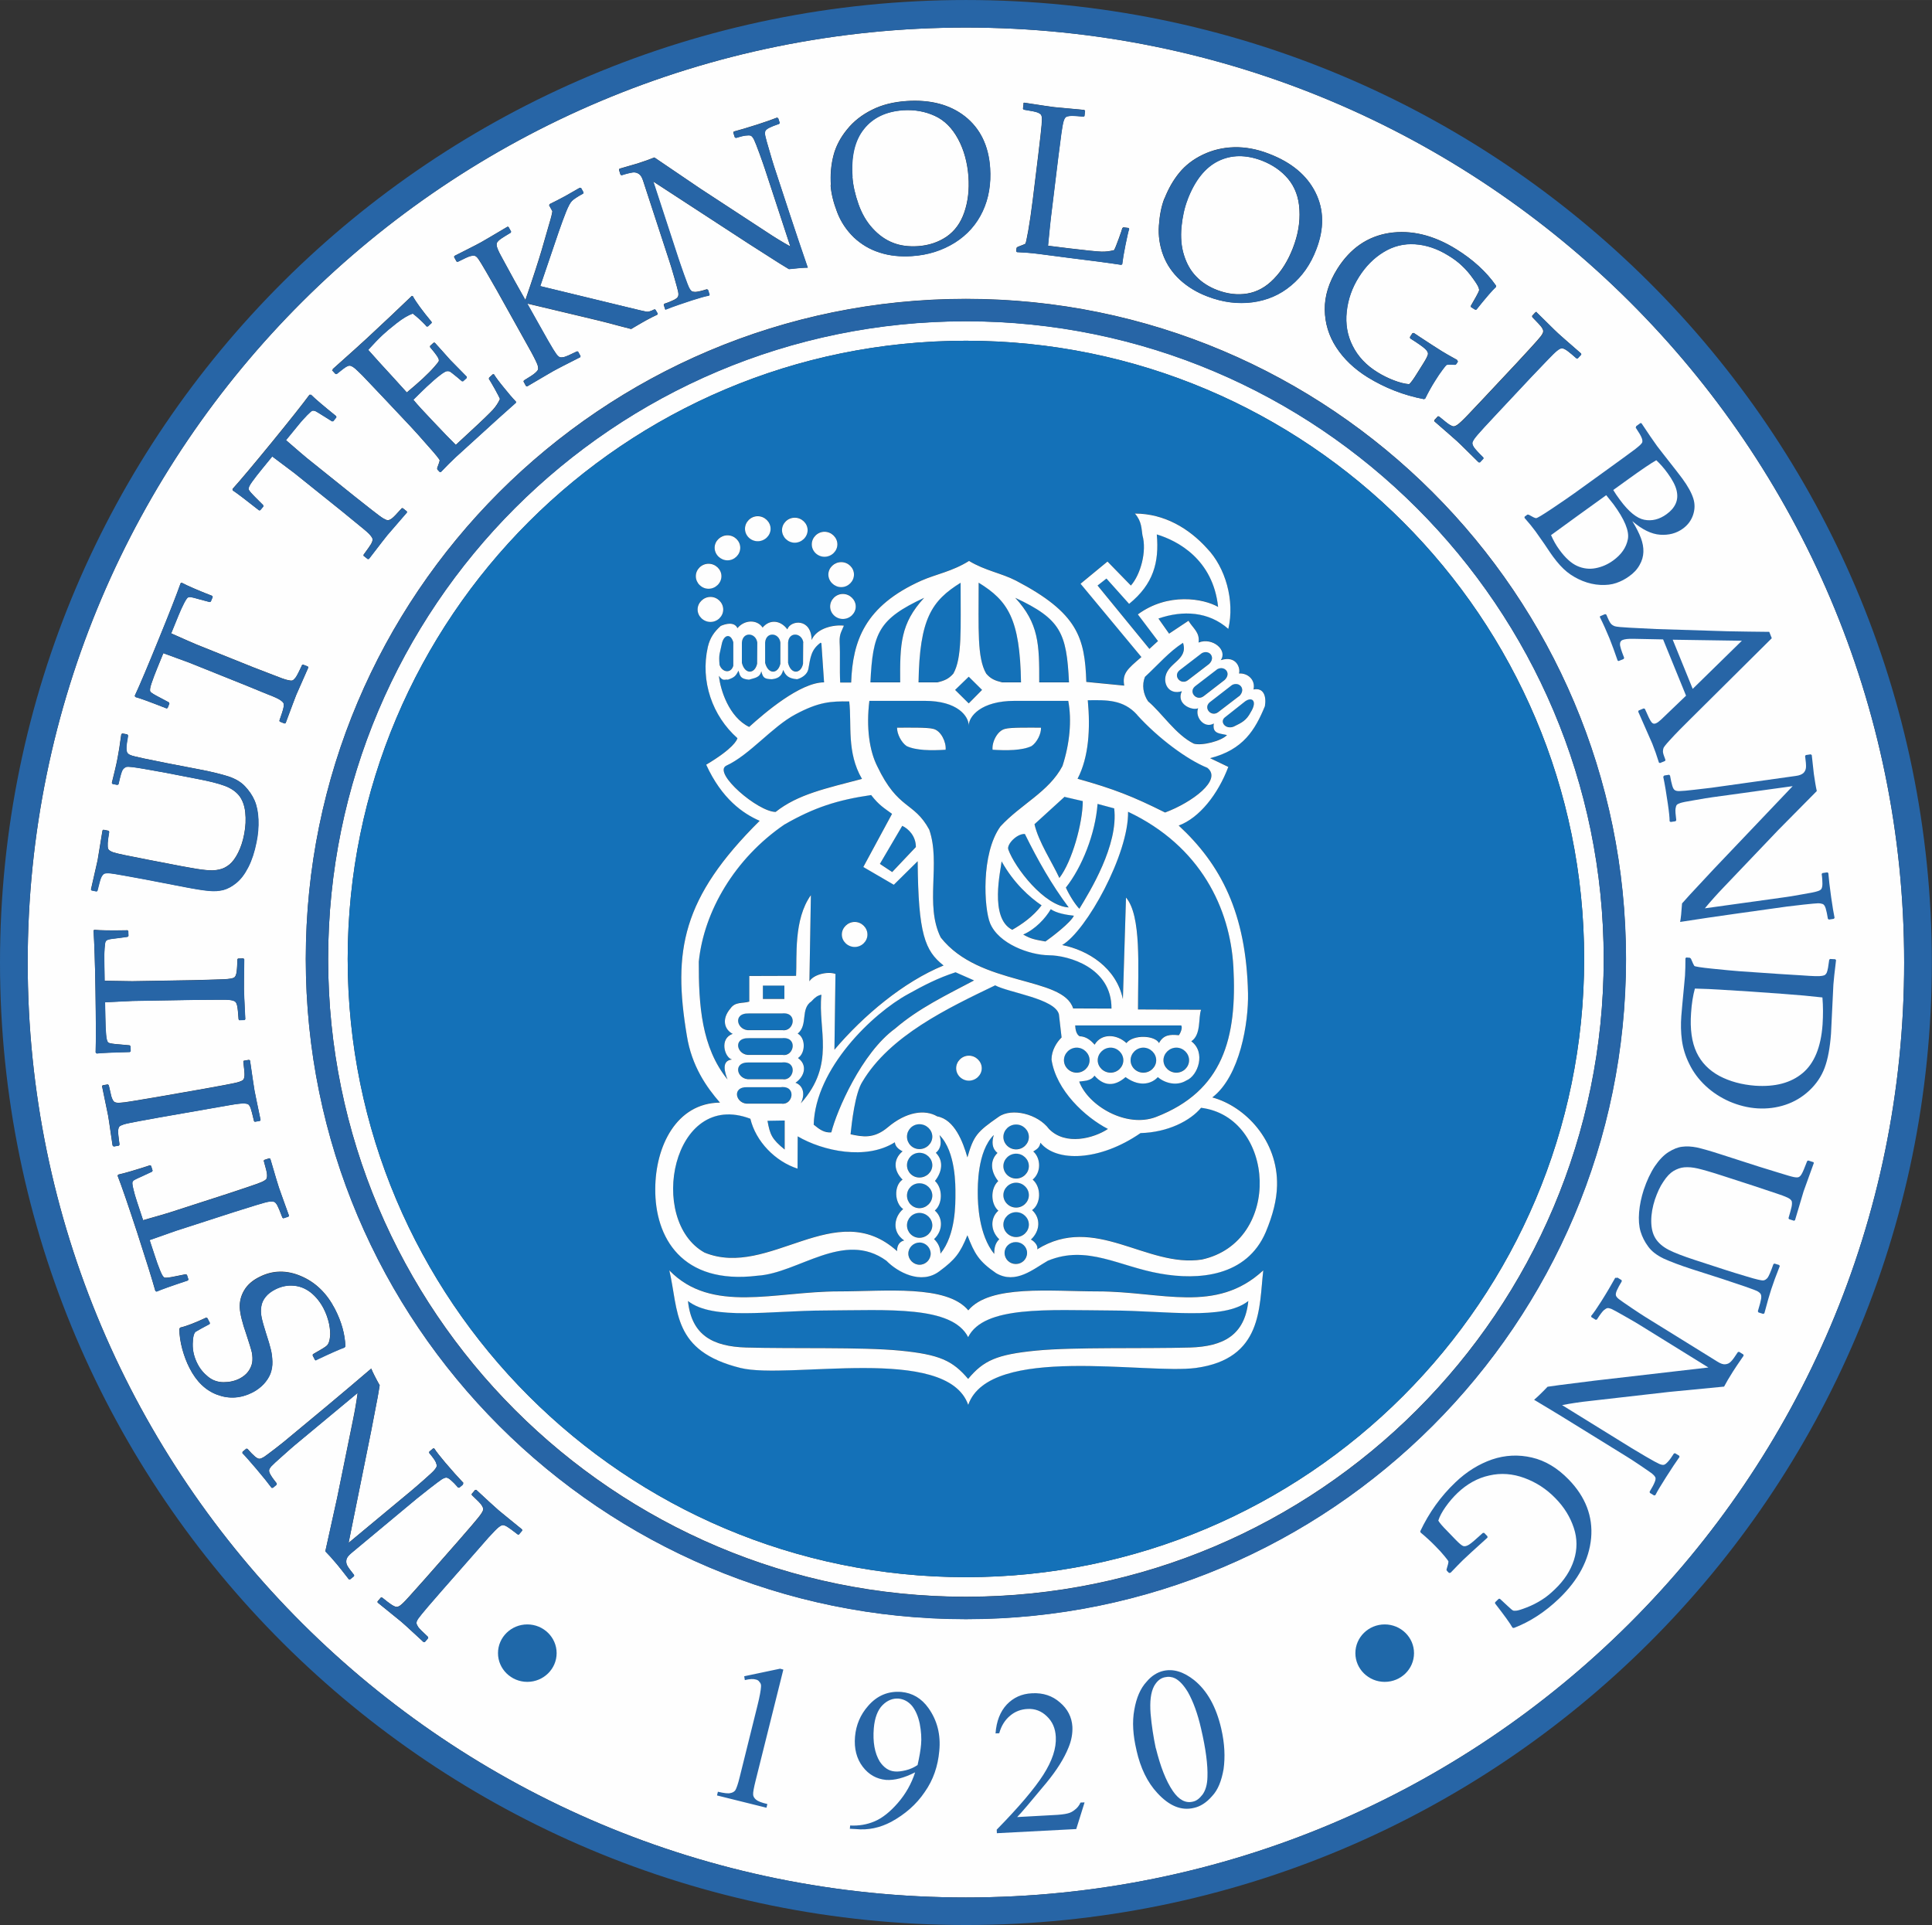
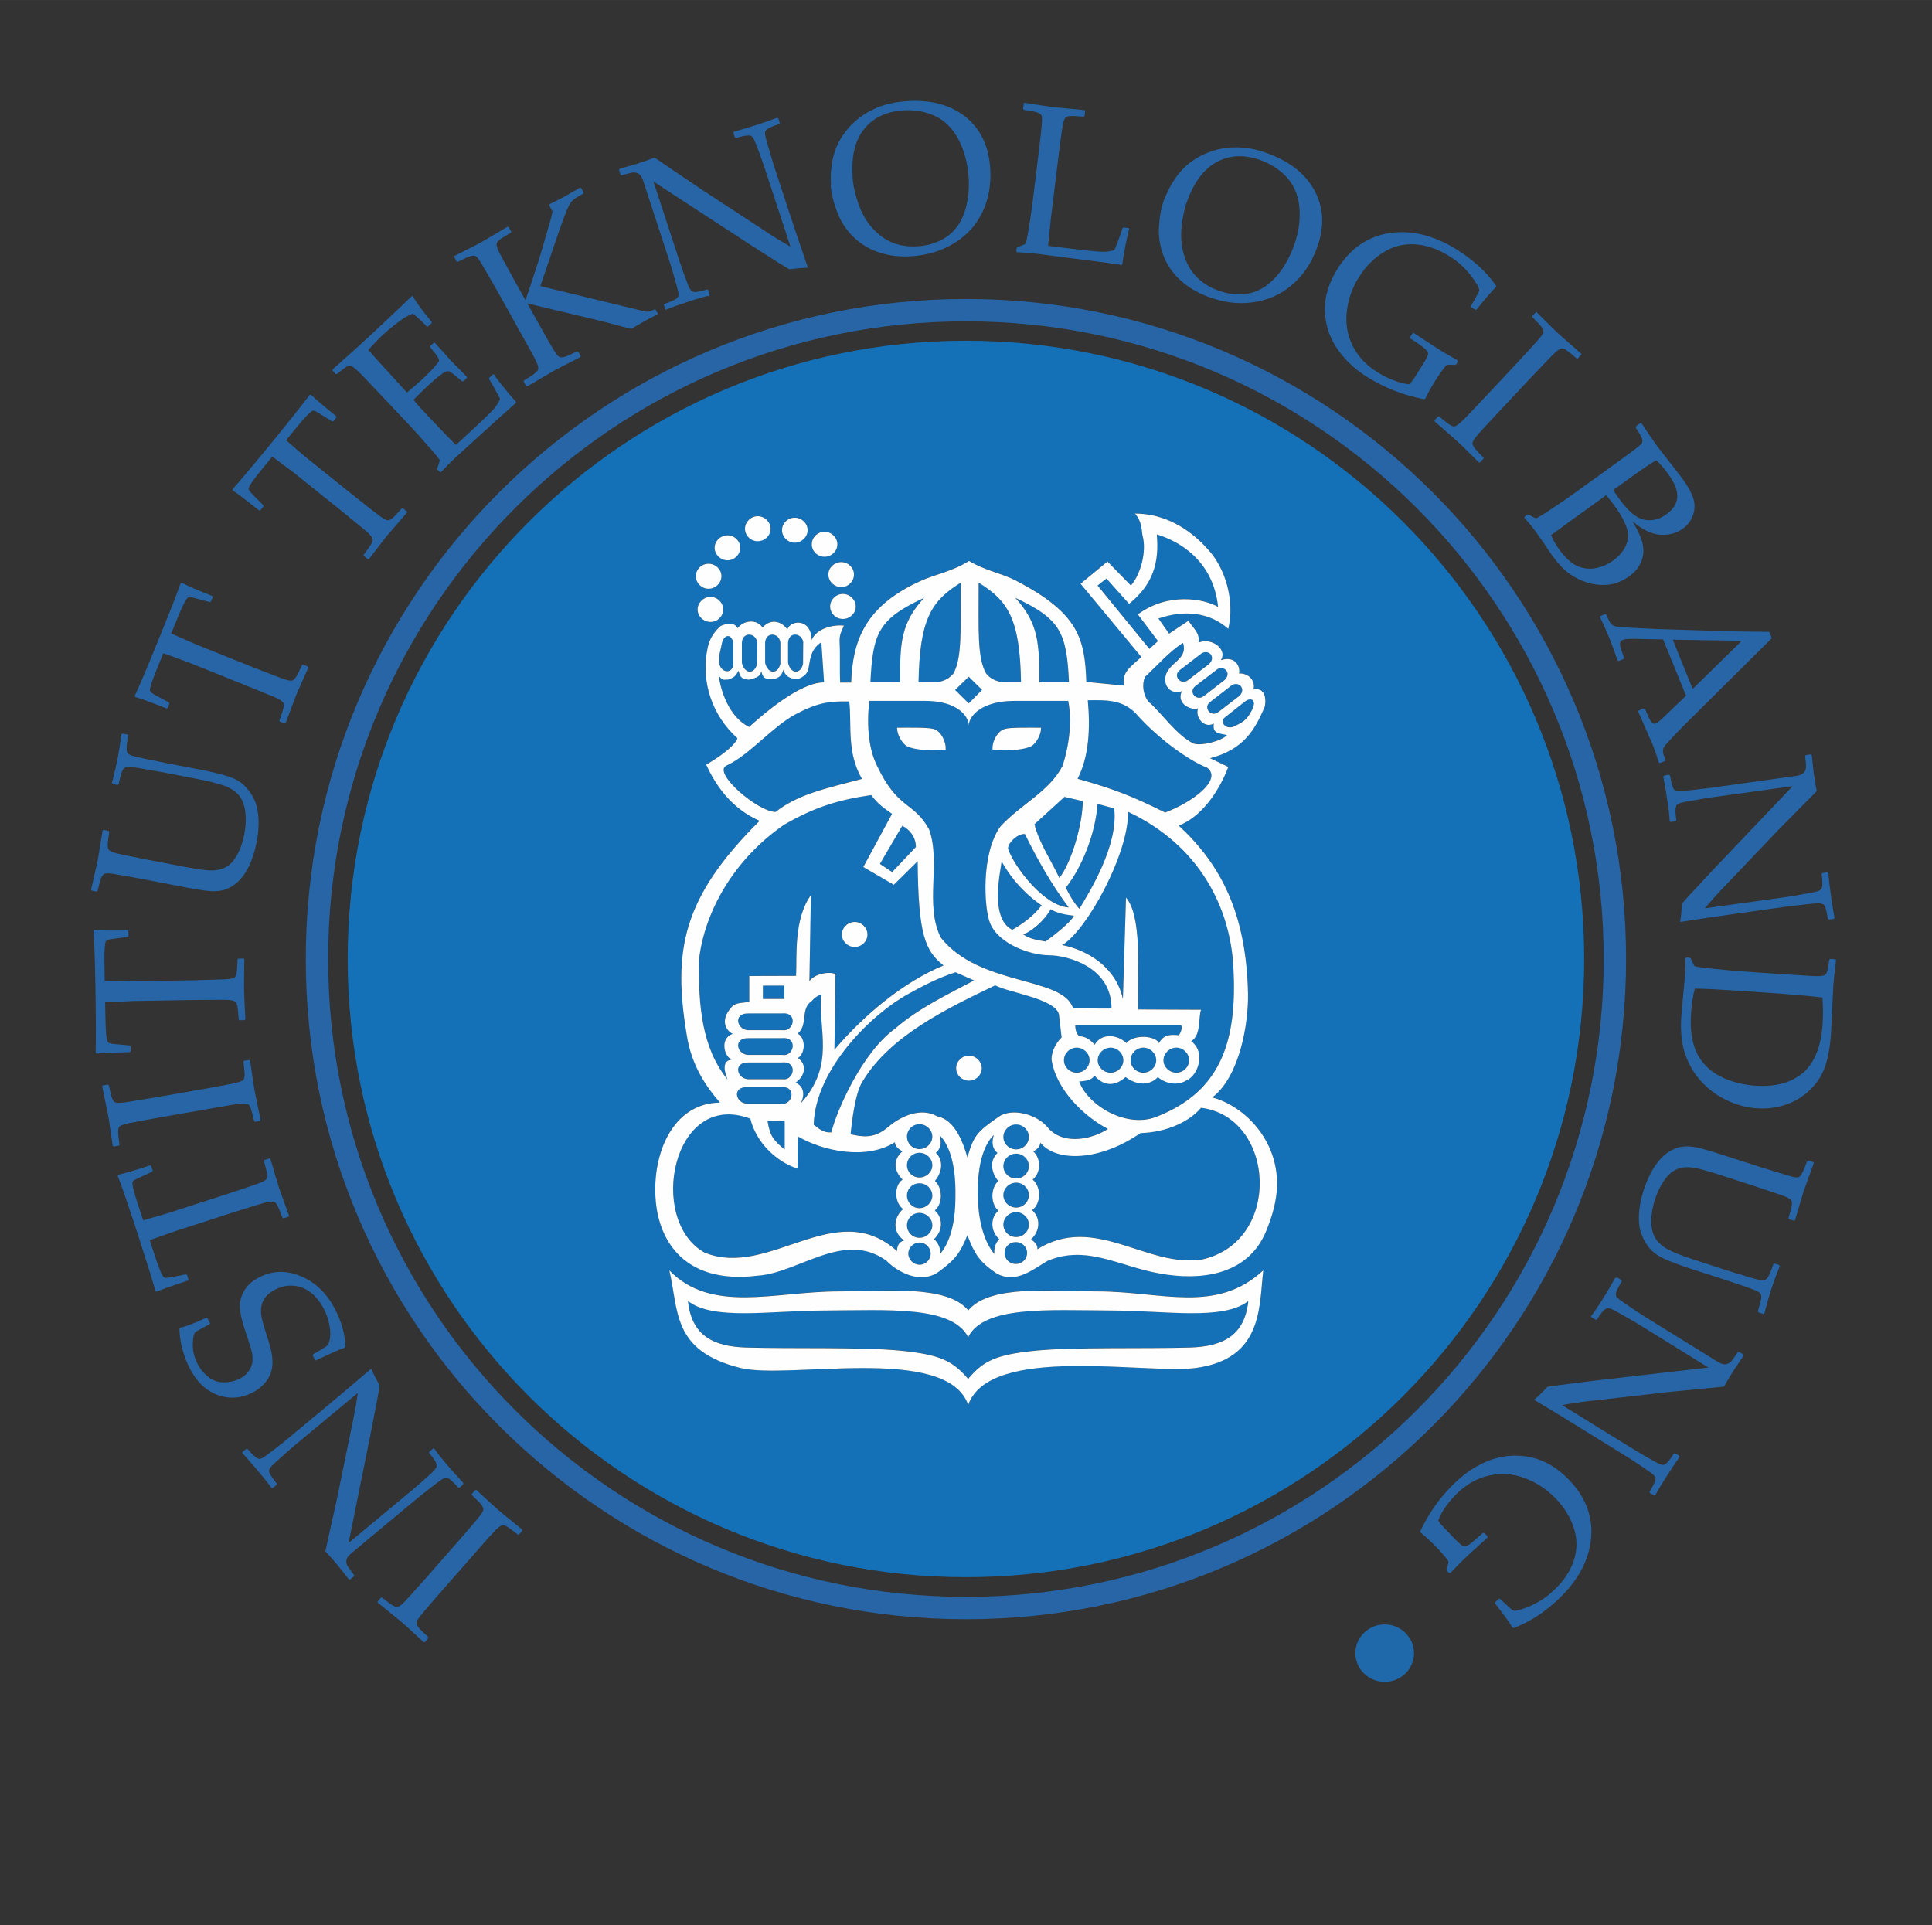
<svg xmlns="http://www.w3.org/2000/svg" xml:space="preserve" width="130.468mm" height="130mm" style="shape-rendering:geometricPrecision; text-rendering:geometricPrecision; image-rendering:optimizeQuality; fill-rule:evenodd; clip-rule:evenodd" viewBox="0 0 13047 13000">
  <rect x="0" y="0" width="13047" height="13000" fill="#333333" stroke="none" />
  <defs>
    <style type="text/css">
   
    .fil2 {fill:#1F68A9}
    .fil4 {fill:#2765A6}
    .fil3 {fill:#1471B8}
    .fil0 {fill:#FEFEFE}
    .fil1 {fill:#2765A6;fill-rule:nonzero}
   
  </style>
  </defs>
  <g id="Layer_x0020_1">
 </g>
  <g id="svg2">
-     <path class="fil0" d="M6523 186c3499,0 6336,2827 6336,6314 0,3486 -2837,6314 -6336,6314 -3499,0 -6336,-2827 -6336,-6314 0,-3486 2837,-6314 6336,-6314zm0 2115c2305,0 4175,1870 4175,4175 0,2305 -1870,4175 -4175,4175 -2306,0 -4175,-1870 -4175,-4175 0,-2306 1870,-4175 4175,-4175zm0 -132c2378,0 4307,1929 4307,4307 0,2378 -1929,4307 -4307,4307 -2378,0 -4307,-1929 -4307,-4307 0,-2378 1929,-4307 4307,-4307zm0 -151c2461,0 4457,1996 4457,4458 0,2461 -1996,4458 -4457,4458 -2461,0 -4458,-1996 -4458,-4458 0,-2461 1996,-4458 4458,-4458zm-3664 9070l-65 -60c-43,-40 -71,-65 -85,-77 -12,-10 -65,-53 -159,-129l-1 -7 23 -27 8 0c25,21 46,36 60,46 15,10 27,16 36,17 10,1 22,-4 36,-17 15,-13 33,-32 56,-58l109 -122 217 -247 91 -105c35,-41 57,-68 65,-81 9,-13 13,-23 13,-30 0,-7 -4,-16 -11,-27 -7,-11 -30,-34 -66,-68l-1 -7 23 -27 8 -1c2,2 33,30 92,85 25,23 44,40 59,53 11,10 64,52 158,129l1 8 -23 27 -7 -1c-35,-27 -59,-45 -71,-52 -13,-8 -23,-11 -30,-11 -7,0 -16,5 -28,14 -12,9 -35,33 -69,70l-99 113 -217 247 -91 105c-35,41 -57,68 -66,81 -9,13 -13,23 -13,30 0,7 4,16 11,27 7,11 30,33 67,68l1 8 -23 27 -8 0zm268 -1072l-1 9 -25 21 -8 -1c-19,-22 -35,-38 -49,-50 -13,-12 -24,-17 -32,-17 -8,1 -19,5 -31,13 -12,8 -39,28 -80,60 -41,32 -70,55 -87,69l-442 368c-19,16 -30,30 -33,44 -3,14 -1,28 6,41 7,13 23,34 46,63l-1 8 -26 21 -8 0c-40,-52 -67,-85 -80,-101 -31,-37 -57,-66 -79,-88l80 -362 106 -522c13,-63 24,-125 32,-186l-423 352c-13,11 -41,35 -82,72 -42,37 -68,61 -78,72 -10,12 -15,21 -15,29 0,8 4,19 13,33 8,14 22,32 39,54l-1 8 -25 21 -9 0c-23,-31 -57,-74 -103,-128 -42,-49 -73,-85 -94,-106l1 -9 25 -21 8 1c21,24 38,41 51,52 13,11 24,16 32,15 8,-1 18,-6 30,-13 11,-8 38,-27 79,-59 41,-32 70,-55 87,-70l260 -216 150 -126c49,-42 97,-83 147,-125 9,23 28,61 57,113l-13 77 -45 234 -152 753 420 -349c17,-14 46,-39 88,-76 42,-37 67,-60 74,-70 8,-10 12,-17 13,-23 1,-6 -1,-15 -6,-27 -5,-12 -20,-33 -45,-63l1 -8 26 -22 8 1c13,21 38,52 73,94 46,54 87,100 124,139zm-992 -829l-8 -3 -16 -31 2 -8c53,-30 85,-49 95,-59 10,-10 17,-28 20,-54 4,-26 1,-57 -6,-93 -8,-36 -20,-70 -37,-103 -23,-44 -52,-80 -87,-108 -35,-27 -73,-43 -116,-46 -42,-4 -83,5 -123,25 -28,14 -50,31 -66,51 -16,20 -26,42 -29,65 -4,23 -3,47 2,72 5,25 15,61 30,108 15,46 26,82 32,108 7,27 10,55 11,84 1,29 -4,56 -13,81 -10,25 -25,48 -46,71 -21,22 -46,41 -75,56 -79,40 -158,45 -237,16 -79,-29 -142,-89 -189,-182 -19,-37 -35,-79 -48,-126 -13,-48 -20,-94 -20,-138l6 -8c44,-10 102,-33 175,-67l8 3 17 33 -2 7c-50,27 -82,44 -94,52 -12,9 -19,36 -20,82 -1,47 10,91 32,134 18,36 43,65 73,89 30,24 65,36 104,36 39,0 75,-8 107,-24 25,-13 45,-29 59,-48 14,-19 23,-40 27,-61 3,-21 2,-43 -2,-66 -5,-23 -18,-64 -37,-122 -28,-80 -43,-141 -45,-182 -2,-41 8,-81 30,-118 22,-37 56,-67 103,-90 90,-46 185,-47 282,-5 98,42 173,116 227,220 45,87 68,171 71,253l-6 8c-29,10 -93,38 -192,85zm-1341 -1247l4 -8c42,-9 114,-30 215,-63l7 4 10 32 -4 7 -60 28c-32,14 -52,24 -59,28 -7,4 -11,9 -13,15 -2,5 0,21 6,46 6,26 14,54 24,84l42 127c104,-29 163,-47 179,-52l396 -128 132 -44c51,-17 84,-29 99,-36 14,-7 23,-13 27,-19 3,-6 5,-15 4,-29 0,-13 -8,-44 -22,-93l3 -6 34 -11 7 3c34,116 53,181 58,194 5,15 28,78 68,190l-4 7 -34 11 -6 -4c-16,-42 -27,-69 -34,-82 -7,-13 -14,-21 -20,-24 -6,-3 -16,-4 -31,-3 -15,1 -47,10 -96,25l-144 45 -396 128c-7,2 -66,23 -176,62l33 100c13,41 26,77 38,106 12,30 22,46 31,48 9,2 35,-1 77,-10l65 -13 8 4 10 31 -4 7c-109,36 -179,61 -211,75l-8 -4c-22,-79 -63,-210 -122,-392 -61,-186 -105,-315 -134,-389zm-34 -205l-13 -88c-8,-58 -14,-95 -17,-113 -3,-16 -17,-82 -41,-199l4 -6 35 -6 6 5c7,32 13,56 17,74 5,17 11,29 17,36 7,7 20,10 39,9 19,-1 46,-4 80,-10l162 -27 326 -57 137 -25c53,-10 87,-17 102,-22 15,-5 25,-10 29,-15 4,-5 7,-15 8,-28 1,-13 -2,-45 -8,-94l3 -6 35 -6 7 4c0,3 6,44 18,124 5,33 9,59 12,78 3,15 16,81 41,199l-4 7 -35 6 -5 -5c-10,-43 -17,-71 -22,-85 -5,-14 -11,-23 -16,-27 -5,-4 -16,-6 -30,-7 -15,0 -48,3 -98,12l-148 26 -326 57 -137 25c-53,10 -88,17 -103,22 -15,5 -25,10 -29,15 -5,5 -7,15 -8,27 -1,13 2,45 9,94l-4 7 -35 6 -6 -5zm-130 -1449l6 -7c43,4 118,5 224,3l6 5 1 33 -6 6 -66 9c-35,4 -57,7 -64,10 -8,2 -14,6 -17,11 -4,5 -6,20 -8,46 -2,26 -3,55 -2,87l2 134c108,2 170,3 187,3l416 -7 139 -4c54,-1 89,-3 105,-6 16,-2 26,-6 31,-10 5,-5 9,-13 12,-26 3,-13 6,-45 7,-95l4 -5 36 -1 6 5c-2,121 -2,189 -2,203 0,15 3,82 9,202l-5 6 -36 1 -4 -6c-3,-44 -6,-74 -9,-88 -3,-14 -7,-24 -12,-29 -4,-5 -14,-9 -29,-12 -15,-3 -48,-4 -99,-3l-151 1 -416 7c-8,0 -70,3 -186,9l2 105c1,44 2,81 5,113 2,32 8,50 16,55 8,5 34,9 77,12l66 6 6 6 1 33 -5 6c-115,3 -190,6 -224,10l-7 -7c2,-82 2,-219 -1,-410 -3,-195 -8,-332 -13,-411zm-12 -273l-4 -6c26,-114 41,-180 45,-198 3,-16 14,-83 33,-201l6 -5 35 7 4 7c-5,32 -9,57 -10,75 -1,18 0,31 3,40 4,9 15,16 33,23 18,6 45,12 78,19l161 32 223 43c74,14 128,23 163,26 35,4 65,3 91,-3 26,-5 49,-17 70,-34 21,-17 41,-44 59,-80 18,-36 32,-78 41,-126 10,-51 12,-100 7,-147 -5,-47 -20,-85 -42,-113 -23,-28 -55,-50 -98,-66 -43,-16 -104,-31 -182,-46l-216 -42c-37,-7 -87,-16 -151,-27 -64,-11 -101,-15 -112,-13 -10,3 -19,9 -27,20 -7,11 -16,43 -28,97l-7 5 -33 -6 -5 -7c17,-68 30,-122 38,-164 7,-35 16,-90 26,-165l7 -5 33 6 5 8c-8,44 -11,72 -11,86 0,14 2,23 6,30 4,6 11,12 22,16 10,5 41,12 91,23l158 32 213 41c85,16 152,33 199,48 48,16 85,38 112,67 27,29 49,60 64,95 15,35 24,78 26,128 2,50 -2,102 -13,154 -13,65 -31,121 -55,168 -24,47 -51,83 -81,107 -29,24 -59,40 -88,47 -29,7 -61,10 -98,6 -37,-3 -92,-12 -165,-26l-269 -52 -137 -25c-53,-10 -88,-15 -104,-16 -16,-1 -27,1 -33,4 -6,4 -12,11 -18,23 -6,12 -14,42 -26,91l-6 5 -35 -7zm600 -2074l9 -4c38,20 106,50 206,89l3 7 -13 31 -8 3 -64 -17c-34,-10 -55,-15 -63,-16 -8,-1 -15,0 -20,3 -5,3 -14,16 -26,39 -12,23 -24,50 -36,79l-50 124c98,44 155,68 171,75l386 155 130 50c50,20 83,32 99,35 16,4 27,5 33,3 6,-2 13,-9 21,-19 8,-11 23,-39 44,-85l6 -3 33 13 3 7c-49,111 -76,173 -82,186 -6,14 -29,77 -71,189l-7 3 -33 -13 -2 -7c15,-42 24,-70 27,-85 3,-14 3,-25 1,-31 -2,-6 -10,-14 -22,-22 -12,-9 -42,-23 -90,-41l-139 -57 -386 -155c-7,-3 -65,-24 -175,-64l-40 98c-16,40 -30,75 -40,106 -10,30 -13,49 -7,56 5,8 27,21 66,41l58 31 4 8 -12 30 -7 3c-107,-42 -177,-68 -211,-77l-4 -8c35,-75 88,-201 160,-378 74,-181 124,-309 150,-383zm873 -1273l9 -1c30,30 87,78 170,145l1 8 -21 26 -8 1 -56 -35c-30,-19 -48,-30 -56,-34 -7,-3 -14,-4 -20,-3 -6,1 -18,12 -36,30 -18,19 -38,40 -58,65l-85 104c81,70 128,111 141,121l324 260 109 86c42,33 70,54 84,62 14,8 24,12 31,12 7,-1 15,-4 26,-12 11,-8 33,-31 67,-69l6 -1 28 22 1 7c-80,92 -124,143 -133,154 -10,12 -51,65 -124,160l-8 1 -28 -22 0 -7c27,-36 43,-60 51,-73 7,-13 10,-23 10,-30 0,-7 -5,-16 -15,-28 -9,-12 -34,-34 -74,-66l-116 -95 -324 -260c-6,-5 -55,-42 -149,-112l-67 82c-28,34 -51,64 -69,89 -19,26 -26,43 -23,52 3,9 20,28 51,59l47 47 1 9 -21 25 -8 1c-90,-71 -149,-116 -178,-135l-1 -9c55,-61 143,-166 265,-315 124,-152 209,-259 256,-323zm155 -166l1 -8c121,-108 199,-178 232,-209 114,-106 215,-201 302,-285l6 1c22,41 65,99 127,174l1 7 -26 24 -9 0c-3,-3 -5,-6 -7,-9 -28,-29 -56,-55 -86,-78 -31,11 -67,32 -109,65 -42,33 -72,58 -92,77 -27,25 -61,60 -100,103l76 85 88 96 97 107c40,-33 75,-64 107,-93 32,-30 58,-56 77,-78 20,-22 30,-36 32,-41 1,-6 0,-13 -4,-21 -4,-8 -13,-21 -27,-39l-28 -34 0 -8 24 -22 8 0c35,38 69,77 104,116l112 114 -1 8 -24 22 -8 0 -33 -28c-26,-21 -42,-34 -48,-37 -6,-3 -13,-4 -21,-3 -8,1 -24,10 -47,28 -23,17 -52,43 -89,77 -20,19 -50,48 -90,88 25,31 70,80 134,147 68,72 119,125 153,158l96 -89c85,-78 136,-128 156,-150 19,-22 35,-45 46,-71 -4,-11 -16,-34 -36,-70 -20,-36 -33,-57 -39,-66l2 -8 25 -23 7 0c11,18 32,47 64,86 32,40 60,73 85,99l0 7c-68,60 -156,139 -264,238l-143 130c-33,31 -66,64 -100,100l-8 0 -16 -17 -1 -9c11,-29 17,-47 17,-52 1,-5 -25,-38 -78,-97 -52,-60 -93,-105 -121,-135l-179 -190 -111 -117c-24,-26 -44,-46 -60,-61 -16,-16 -28,-26 -36,-31 -8,-5 -15,-8 -20,-9 -5,-1 -11,0 -18,3 -7,3 -17,9 -30,19l-43 34 -8 0 -24 -26zm1302 -475c52,-151 88,-263 109,-334 21,-72 38,-130 51,-177 14,-46 21,-76 22,-88l-22 -40 4 -8c33,-16 68,-34 105,-54 8,-5 41,-23 98,-56l9 2 16 29 -2 8c-39,21 -64,38 -76,50 -12,12 -25,37 -40,74 -15,37 -31,82 -49,133l-125 368 569 138c92,23 142,34 152,35 10,1 27,-4 50,-16l7 3 15 26 -2 7c-25,12 -50,24 -77,39 -15,8 -49,28 -100,58 -58,-15 -109,-28 -152,-40 -44,-12 -227,-55 -550,-132l74 132 68 120c27,47 45,76 54,88 10,13 18,20 24,22 7,2 16,2 29,-1 13,-3 42,-16 87,-38l7 1 17 31 -2 7c-2,1 -39,20 -112,57 -30,15 -53,28 -70,37 -13,7 -72,42 -176,103l-8 -2 -17 -31 3 -7c38,-23 63,-39 74,-49 12,-10 18,-18 21,-24 2,-6 1,-17 -3,-31 -5,-14 -19,-44 -43,-88l-73 -131 -160 -287 -69 -120c-27,-47 -45,-76 -54,-89 -9,-13 -17,-20 -24,-22 -6,-3 -16,-2 -29,1 -13,3 -42,16 -87,39l-8 -2 -17 -31 3 -7 79 -40c52,-26 86,-44 102,-53 14,-8 73,-42 177,-104l7 2 17 31 -2 7c-28,17 -50,30 -64,40 -15,10 -24,20 -29,28 -4,9 -3,22 4,40 7,18 19,42 36,72l78 143 73 130zm952 68l-8 -4 -10 -31 4 -7c28,-9 49,-18 65,-26 16,-8 25,-16 28,-24 3,-8 3,-19 0,-33 -3,-15 -12,-46 -26,-96 -14,-49 -25,-85 -32,-106l-178 -545c-7,-23 -17,-39 -29,-47 -12,-8 -26,-12 -41,-10 -15,2 -41,8 -76,19l-7 -4 -10 -32 3 -8c63,-18 105,-30 124,-36 46,-15 83,-28 112,-40l308 209 448 293c54,36 108,69 162,99l-171 -521c-5,-16 -17,-50 -36,-103 -19,-52 -32,-85 -39,-99 -7,-13 -14,-22 -21,-25 -7,-3 -19,-3 -36,-1 -16,2 -38,8 -65,16l-7 -4 -10 -31 3 -8c37,-10 90,-25 158,-47 62,-20 107,-36 134,-47l8 4 10 31 -4 7c-30,10 -52,19 -68,27 -15,8 -24,16 -26,24 -2,8 -2,19 1,32 3,13 11,45 26,94 14,49 25,85 32,107l105 320 61 185c21,61 41,121 62,182 -25,0 -67,3 -127,10l-67 -41 -202 -129 -648 -422 169 517c7,21 20,57 38,110 19,53 31,84 37,94 6,11 12,17 16,20 5,3 14,5 27,5 13,-1 39,-6 76,-18l7 4 10 32 -4 7c-24,4 -63,15 -116,32 -67,22 -126,42 -176,62zm1111 -842c-5,-71 1,-137 17,-200 16,-63 47,-122 92,-177 45,-56 102,-100 169,-133 67,-34 145,-53 232,-59 162,-11 294,24 396,104 102,81 159,197 169,348 7,106 -9,204 -50,292 -41,88 -104,159 -188,212 -85,53 -181,84 -291,91 -77,5 -150,-2 -217,-24 -67,-21 -125,-56 -175,-103 -49,-48 -87,-104 -112,-170 -25,-65 -40,-126 -44,-181zm145 -57c4,57 18,119 41,184 23,65 55,120 96,164 41,45 86,77 137,97 50,20 107,27 169,23 74,-5 138,-27 193,-64 55,-38 95,-92 120,-165 25,-73 34,-153 28,-240 -7,-95 -30,-180 -70,-254 -40,-74 -92,-127 -158,-157 -65,-30 -137,-43 -214,-38 -115,8 -204,50 -265,127 -61,76 -87,184 -77,324zm1154 -497l6 -4c117,18 184,28 202,30 16,2 84,8 204,19l5 6 -4 35 -6 4c-33,-3 -58,-5 -76,-5 -18,0 -31,2 -40,6 -9,4 -15,16 -20,34 -5,19 -9,45 -14,79l-21 162 -38 311c-10,78 -16,132 -19,163l-12 122 145 18c115,14 187,21 216,22 29,1 57,-3 85,-10 7,-11 17,-37 32,-78 15,-41 23,-65 24,-71l7 -5 35 4 4 6c-6,18 -14,54 -25,108 -11,53 -18,97 -22,130l-6 5c-90,-14 -207,-29 -353,-47l-207 -27c-47,-6 -96,-10 -145,-12l-5 -6 3 -23 7 -6c31,-11 48,-19 52,-21 3,-3 10,-33 20,-90 10,-57 20,-126 30,-206l37 -302 16 -137c6,-53 9,-88 9,-104 0,-16 -2,-26 -6,-32 -4,-6 -12,-11 -24,-16 -12,-5 -43,-11 -93,-19l-5 -6 4 -35zm954 643c26,-66 59,-124 100,-174 41,-50 94,-91 159,-122 65,-31 135,-48 210,-50 75,-2 154,12 236,44 152,58 256,145 314,261 58,116 60,245 5,386 -38,100 -95,181 -170,243 -75,63 -162,100 -261,113 -99,13 -200,0 -302,-39 -72,-27 -134,-65 -186,-112 -51,-47 -90,-103 -114,-167 -24,-64 -34,-131 -29,-201 5,-70 17,-131 37,-182zm155 9c-21,54 -34,115 -41,184 -6,69 -1,132 17,189 18,58 45,106 83,145 37,39 85,70 143,92 69,26 136,34 202,23 66,-11 126,-44 179,-99 54,-55 96,-124 128,-206 35,-89 50,-176 45,-260 -4,-84 -30,-153 -76,-209 -46,-55 -106,-96 -178,-124 -108,-41 -206,-40 -294,3 -88,43 -158,130 -208,261zm1827 1090l-11 18 -7 6 -41 -1c-10,0 -16,1 -19,2 -3,2 -12,13 -27,33 -15,20 -33,46 -52,77 -22,35 -44,74 -65,117l-8 4c-137,-26 -264,-76 -381,-148 -90,-56 -160,-123 -211,-201 -51,-78 -77,-164 -78,-256 -1,-92 28,-184 85,-275 87,-138 204,-219 351,-242 147,-22 298,14 451,109 113,70 203,152 269,246l0 9c-24,22 -68,73 -132,153l-8 1 -28 -17 -2 -8 37 -65c12,-22 18,-35 19,-39 1,-5 0,-12 -4,-22 -4,-10 -16,-31 -39,-62 -22,-31 -46,-59 -73,-84 -26,-25 -57,-48 -92,-69 -74,-46 -149,-71 -225,-76 -76,-5 -147,13 -212,53 -66,40 -121,96 -166,167 -47,74 -74,152 -83,235 -9,83 4,160 40,231 36,72 92,132 169,179 34,21 70,39 109,54 39,15 74,24 104,26 12,-10 30,-35 54,-74l42 -67c20,-32 30,-52 31,-63 1,-10 -6,-22 -20,-35 -14,-13 -47,-37 -100,-70l-2 -9 17 -26 9 -2 36 24c62,41 113,74 153,99 23,14 57,34 103,59l3 9zm532 -329l63 62c41,41 69,68 82,80 12,11 63,56 154,135l1 7 -24 26 -8 0c-25,-22 -44,-38 -59,-49 -15,-11 -26,-17 -36,-19 -10,-2 -22,4 -37,16 -15,12 -34,31 -58,56l-113 118 -225 240 -94 101c-36,39 -59,66 -68,79 -9,13 -14,23 -14,30 0,7 3,16 10,27 7,11 28,35 64,70l1 7 -24 26 -8 0c-2,-2 -32,-31 -89,-88 -24,-24 -43,-42 -57,-55 -11,-10 -62,-55 -153,-134l0 -8 24 -26 7 1c34,28 57,47 70,55 13,8 23,12 29,12 7,0 16,-4 29,-13 12,-9 36,-31 71,-68l103 -109 225 -240 94 -102c37,-40 59,-66 69,-79 9,-13 14,-23 14,-30 1,-7 -3,-16 -10,-27 -7,-11 -29,-34 -64,-70l-1 -8 24 -26 8 0z" />
    <path class="fil1" d="M2860 11089l-65 -60c-43,-40 -71,-65 -85,-77 -12,-10 -65,-53 -159,-129l-1 -7 23 -27 8 0c26,21 46,36 60,46 15,10 27,16 36,17 10,1 22,-4 36,-17 15,-13 33,-32 56,-58l109 -122 217 -247 91 -105c35,-41 57,-68 65,-81 9,-13 13,-23 13,-30 0,-7 -4,-16 -11,-27 -7,-11 -30,-34 -66,-68l-1 -7 23 -27 8 -1c2,2 33,30 92,85 25,23 44,40 59,53 11,10 64,52 158,129l1 8 -23 27 -7 -1c-35,-27 -59,-45 -71,-52 -13,-8 -23,-11 -30,-11 -7,0 -16,5 -28,14 -12,9 -35,33 -69,70l-99 113 -217 247 -91 105c-35,41 -57,68 -66,81 -9,13 -13,23 -13,30 0,7 4,16 11,27 7,11 30,33 67,68l1 8 -23 27 -8 0zm268 -1072l-1 9 -25 21 -8 -1c-19,-22 -35,-38 -49,-50 -13,-12 -24,-17 -32,-17 -8,1 -19,5 -31,13 -12,8 -39,28 -80,60 -41,32 -70,55 -87,69l-442 368c-19,16 -30,30 -33,44 -3,14 -1,28 6,41 7,13 23,34 46,63l-1 8 -26 21 -9 0c-40,-52 -67,-85 -80,-101 -31,-37 -57,-66 -79,-88l80 -362 107 -522c13,-63 24,-125 32,-186l-424 352c-13,11 -41,35 -82,72 -42,37 -68,61 -78,72 -10,12 -15,21 -15,29 0,8 4,19 13,33 8,14 22,32 39,54l-1 8 -25 21 -9 0c-23,-31 -57,-74 -103,-128 -42,-49 -73,-85 -94,-106l1 -9 25 -21 8 1c21,24 38,41 51,52 13,11 24,16 32,15 8,-1 18,-6 30,-13 11,-8 38,-27 79,-59 41,-32 70,-55 87,-70l260 -216 150 -126c49,-42 97,-83 147,-125 9,23 28,61 57,113l-13 77 -45 234 -152 753 420 -349c17,-14 46,-39 88,-76 42,-37 67,-60 74,-70 8,-10 12,-17 13,-23 1,-6 -1,-15 -6,-27 -5,-12 -20,-33 -45,-63l1 -8 26 -22 8 1c13,21 38,52 73,94 46,54 87,100 124,139zm-992 -829l-8 -3 -16 -31 2 -8c53,-30 85,-49 95,-59 10,-10 17,-28 20,-54 4,-26 1,-57 -6,-93 -8,-36 -20,-70 -37,-103 -23,-44 -52,-80 -87,-108 -35,-27 -73,-43 -116,-46 -42,-4 -83,5 -123,25 -28,14 -50,31 -66,51 -16,20 -26,42 -29,65 -4,23 -3,47 2,72 5,25 15,61 30,108 15,46 26,82 32,108 7,27 10,55 11,84 1,29 -4,56 -13,81 -10,25 -25,48 -46,71 -21,22 -46,41 -75,56 -79,40 -158,45 -237,16 -79,-29 -142,-89 -189,-182 -19,-37 -35,-79 -48,-126 -13,-48 -20,-94 -20,-138l6 -8c44,-10 102,-33 175,-67l8 3 17 33 -2 7c-50,27 -82,44 -94,52 -12,9 -19,36 -20,82 -1,47 10,91 32,134 18,36 43,65 73,89 30,24 65,36 104,36 39,0 75,-8 107,-24 25,-13 45,-29 59,-48 14,-19 23,-40 27,-61 3,-21 2,-43 -2,-66 -5,-23 -18,-64 -37,-122 -28,-80 -43,-141 -45,-182 -2,-41 8,-81 30,-117 22,-37 56,-67 103,-90 90,-46 185,-47 282,-5 98,42 173,116 227,220 45,87 68,171 71,253l-6 8c-29,10 -93,38 -192,85zm-1341 -1247l4 -8c42,-9 114,-30 215,-63l7 4 10 32 -4 7 -60 28c-32,14 -52,24 -59,28 -7,4 -11,9 -13,15 -2,5 0,21 6,46 6,26 14,54 24,84l42 127c104,-29 163,-47 179,-52l396 -128 132 -44c51,-17 84,-29 99,-36 14,-7 23,-13 27,-19 3,-6 5,-15 4,-29 0,-13 -8,-44 -22,-93l3 -6 34 -11 7 3c34,116 53,181 58,194 5,15 27,78 68,190l-4 7 -34 11 -6 -4c-16,-42 -27,-69 -34,-82 -7,-13 -14,-21 -20,-24 -6,-3 -16,-4 -31,-3 -15,1 -47,10 -96,25l-144 45 -396 128c-7,2 -66,23 -176,62l33 100c13,41 26,77 38,106 12,30 22,46 31,48 9,2 35,-1 77,-10l65 -13 8 4 10 31 -4 7c-109,36 -179,61 -211,75l-8 -4c-22,-79 -63,-210 -122,-392 -61,-186 -105,-315 -134,-389zm-34 -205l-13 -88c-8,-58 -14,-95 -17,-113 -3,-16 -17,-82 -41,-199l4 -6 35 -6 6 5c7,32 13,56 17,74 5,17 11,29 17,36 7,7 20,10 39,9 19,-1 46,-4 80,-10l162 -27 326 -57 137 -25c53,-10 87,-17 102,-22 15,-5 25,-10 29,-15 4,-5 7,-15 8,-28 1,-13 -2,-45 -8,-94l3 -6 35 -6 7 4c0,2 6,44 18,124 5,33 9,59 12,78 3,15 16,81 41,199l-4 7 -35 6 -5 -5c-10,-43 -17,-71 -22,-85 -5,-14 -11,-23 -16,-27 -5,-4 -16,-6 -30,-7 -15,0 -48,3 -98,12l-149 26 -326 57 -137 25c-53,10 -88,17 -103,22 -15,5 -25,10 -29,15 -5,5 -7,15 -8,27 -1,13 2,45 9,94l-4 7 -35 6 -6 -5zm-130 -1449l6 -7c43,4 118,5 224,3l6 5 1 33 -6 6 -66 9c-35,4 -57,7 -64,10 -8,2 -14,6 -17,11 -4,5 -6,20 -8,46 -2,26 -3,55 -2,87l2 134c108,2 170,3 187,3l416 -7 139 -4c54,-1 89,-3 105,-6 16,-2 26,-6 31,-10 5,-5 9,-13 12,-26 3,-13 6,-45 7,-95l4 -5 36 -1 6 5c-2,121 -2,189 -2,203 0,15 3,82 9,202l-5 6 -36 1 -4 -6c-3,-44 -6,-74 -9,-88 -3,-14 -7,-24 -12,-29 -4,-5 -14,-9 -29,-12 -15,-3 -48,-4 -99,-3l-151 1 -416 7c-8,0 -70,3 -186,9l2 105c1,44 2,81 5,113 3,32 8,50 16,55 8,5 34,9 77,12l66 6 6 6 1 33 -6 6c-115,3 -190,6 -224,10l-7 -7c2,-82 2,-219 -1,-410 -3,-195 -8,-332 -13,-411zm-12 -273l-4 -6c26,-114 41,-180 45,-198 3,-16 14,-83 33,-201l6 -5 35 7 4 7c-5,32 -9,57 -10,75 -1,18 0,31 3,40 4,9 15,16 33,23 18,6 45,12 78,19l161 32 223 43c74,14 128,23 163,26 35,4 65,3 91,-3 26,-6 49,-17 70,-34 21,-17 41,-44 59,-80 18,-36 32,-78 41,-126 10,-51 12,-100 7,-147 -5,-47 -20,-85 -42,-113 -23,-28 -55,-50 -98,-66 -43,-16 -103,-31 -182,-46l-216 -42c-37,-7 -87,-16 -151,-27 -64,-11 -101,-15 -112,-13 -10,3 -19,9 -27,20 -7,11 -16,43 -28,97l-7 5 -33 -6 -5 -7c17,-68 30,-122 38,-164 7,-35 16,-90 26,-165l7 -5 34 6 5 8c-8,44 -12,72 -11,86 0,14 2,23 6,30 4,6 11,12 22,16 10,5 41,12 91,23l158 32 213 41c85,16 152,33 199,48 48,16 85,38 112,67 27,29 49,60 64,95 15,35 24,78 26,128 2,50 -2,102 -13,154 -13,65 -31,121 -55,168 -24,47 -51,83 -81,107 -29,24 -59,40 -88,48 -29,7 -61,10 -98,6 -37,-3 -92,-12 -165,-26l-269 -52 -137 -25c-53,-10 -88,-15 -104,-16 -16,-1 -27,1 -33,4 -6,4 -12,11 -18,23 -6,12 -14,42 -26,91l-6 5 -35 -7zm600 -2074l9 -4c38,20 107,50 206,89l3 7 -13 31 -8 3 -64 -17c-34,-10 -55,-15 -63,-16 -8,-1 -15,0 -20,3 -5,3 -14,16 -26,39 -12,23 -24,50 -36,79l-51 124c98,44 155,68 171,75l386 155 130 50c50,20 83,32 99,35 16,4 27,5 33,2 6,-2 13,-9 21,-19 8,-10 23,-39 44,-85l6 -3 33 13 3 7c-49,111 -76,173 -82,186 -6,14 -29,77 -71,189l-7 3 -33 -13 -2 -7c15,-42 24,-70 27,-85 3,-14 3,-25 1,-31 -2,-6 -10,-14 -22,-22 -12,-9 -42,-23 -90,-41l-139 -57 -386 -155c-7,-3 -65,-24 -175,-64l-40 98c-16,40 -30,75 -40,106 -10,30 -13,49 -7,56 5,8 27,21 66,41l58 31 4 8 -12 30 -7 3c-107,-42 -177,-68 -211,-77l-4 -8c35,-75 88,-201 160,-378 74,-181 124,-309 150,-383zm873 -1273l9 -1c30,30 87,78 170,145l1 8 -21 26 -8 1 -56 -35c-30,-19 -48,-30 -56,-34 -7,-3 -14,-4 -20,-3 -6,1 -18,12 -36,30 -18,19 -38,40 -58,65l-85 104c81,70 128,111 141,121l324 260 109 86c42,33 70,54 84,62 14,8 24,12 31,12 7,-1 15,-4 26,-12 11,-8 33,-31 67,-69l6 -1 28 22 1 7c-80,92 -124,143 -133,154 -10,12 -51,65 -124,160l-8 1 -28 -22 0 -7c27,-36 43,-60 51,-73 7,-13 10,-23 10,-30 0,-7 -5,-16 -15,-28 -9,-12 -34,-34 -74,-66l-116 -95 -324 -260c-6,-5 -55,-42 -149,-112l-67 82c-28,34 -51,64 -69,89 -19,26 -26,43 -23,52 3,9 20,28 51,59l47 47 1 9 -21 25 -8 1c-90,-71 -149,-116 -178,-135l-1 -9c55,-61 143,-166 265,-315 124,-152 209,-259 256,-323zm155 -166l1 -8c121,-108 199,-178 232,-209 114,-106 215,-201 302,-285l6 1c22,41 65,99 127,174l1 7 -26 24 -9 0c-3,-3 -5,-6 -7,-9 -28,-29 -56,-55 -86,-78 -31,11 -67,32 -109,65 -42,33 -72,58 -92,77 -27,25 -61,60 -100,103l76 85 88 96 97 107c40,-33 75,-64 107,-93 32,-30 58,-56 77,-78 20,-22 30,-36 32,-41 1,-6 0,-13 -4,-21 -4,-8 -13,-21 -27,-39l-28 -34 0 -8 24 -22 8 0c35,38 69,77 104,116l112 114 -1 8 -24 22 -8 0 -33 -28c-26,-21 -42,-34 -48,-37 -6,-3 -13,-4 -21,-3 -8,1 -24,10 -47,28 -23,17 -52,43 -89,77 -20,19 -50,48 -90,88 25,31 70,80 134,147 68,72 119,125 153,158l96 -89c85,-78 136,-128 156,-150 19,-22 35,-45 46,-71 -4,-11 -16,-34 -36,-70 -20,-36 -33,-57 -39,-66l2 -8 25 -23 7 0c11,18 32,47 64,86 32,40 60,73 85,99l0 7c-68,60 -156,139 -264,238l-143 130c-33,31 -66,64 -100,100l-8 0 -16 -17 -1 -9c11,-29 16,-47 17,-52 1,-5 -25,-38 -78,-97 -52,-60 -93,-105 -121,-135l-179 -190 -111 -117c-24,-26 -44,-46 -60,-61 -16,-16 -28,-26 -36,-31 -8,-5 -15,-8 -19,-9 -5,-1 -11,0 -18,3 -7,3 -17,9 -30,19l-43 34 -8 0 -24 -26zm1302 -475c52,-151 88,-263 109,-334 21,-72 38,-130 51,-177 14,-46 21,-76 22,-88l-22 -40 4 -9c33,-16 68,-34 105,-54 8,-5 41,-23 98,-56l9 2 16 29 -2 8c-39,21 -64,38 -76,50 -12,12 -25,37 -40,74 -15,37 -31,82 -49,133l-125 368 569 138c92,23 142,34 152,35 10,1 27,-4 50,-16l7 2 15 26 -2 7c-25,12 -51,24 -77,39 -15,8 -49,28 -100,58 -58,-15 -109,-28 -152,-40 -44,-12 -227,-55 -550,-132l74 132 68 121c27,47 45,76 54,88 10,13 18,20 24,22 7,2 16,2 29,-1 13,-3 42,-16 87,-38l7 1 17 31 -2 7c-2,1 -39,20 -112,57 -30,15 -53,28 -70,37 -13,7 -72,42 -176,103l-8 -2 -17 -31 3 -7c38,-23 63,-39 74,-49 12,-10 18,-18 21,-24 2,-6 1,-17 -3,-31 -5,-14 -19,-44 -43,-88l-73 -131 -160 -287 -69 -120c-27,-47 -45,-76 -54,-89 -9,-13 -17,-20 -24,-22 -6,-3 -16,-2 -29,1 -13,3 -42,16 -87,39l-8 -2 -17 -31 3 -7 79 -40c52,-26 86,-44 102,-53 14,-8 73,-42 177,-104l7 2 17 31 -2 7c-28,17 -50,30 -65,40 -15,10 -24,20 -29,28 -4,9 -3,22 4,40 7,18 19,42 36,72l78 143 73 130zm952 68l-8 -4 -10 -31 4 -7c28,-9 49,-18 65,-26 16,-8 25,-16 28,-24 3,-8 3,-19 0,-33 -3,-15 -12,-46 -26,-96 -14,-49 -25,-85 -32,-106l-178 -545c-7,-23 -17,-39 -29,-47 -12,-8 -26,-12 -41,-10 -15,2 -41,8 -76,19l-7 -4 -10 -32 3 -8c63,-18 105,-30 124,-36 46,-15 83,-28 112,-40l308 209 448 293c54,36 108,69 162,99l-171 -521c-5,-16 -17,-50 -36,-103 -19,-52 -32,-85 -39,-99 -7,-13 -14,-22 -21,-25 -7,-3 -19,-3 -36,-1 -16,2 -38,8 -65,16l-7 -4 -10 -31 3 -8c37,-10 90,-25 158,-47 62,-20 107,-36 134,-47l8 4 10 31 -4 7c-30,10 -52,19 -68,27 -15,8 -24,16 -26,24 -2,8 -2,19 1,32 3,13 11,45 26,94 14,49 25,85 32,107l105 320 62 185c21,61 41,121 62,182 -25,0 -67,3 -127,10l-67 -41 -202 -129 -647 -422 169 517c7,21 19,57 38,110 19,53 31,84 37,94 6,11 12,17 16,20 5,3 14,5 27,5 13,-1 39,-6 76,-18l7 4 10 32 -4 7c-24,4 -63,15 -116,32 -67,22 -126,42 -176,62zm1111 -842c-5,-71 1,-137 17,-200 16,-63 47,-122 92,-177 45,-56 102,-100 169,-133 67,-34 145,-53 232,-59 162,-11 294,24 396,104 102,81 159,197 169,348 7,106 -9,204 -50,292 -41,88 -104,159 -188,212 -85,53 -181,84 -291,91 -77,5 -150,-2 -217,-24 -67,-21 -125,-56 -175,-103 -49,-48 -87,-104 -112,-170 -25,-65 -40,-126 -44,-181zm145 -57c4,57 18,119 41,184 23,65 55,120 96,164 41,45 86,77 137,97 50,20 107,27 169,23 74,-5 138,-27 193,-64 55,-38 95,-92 120,-165 25,-73 34,-153 28,-240 -7,-95 -30,-180 -69,-254 -40,-74 -92,-127 -158,-157 -65,-30 -137,-43 -214,-38 -115,8 -204,50 -265,127 -61,76 -87,184 -77,324zm1154 -497l6 -4c117,18 184,28 202,30 16,2 84,8 204,19l5 6 -4 35 -6 4c-33,-3 -58,-5 -76,-5 -18,0 -31,2 -40,6 -9,4 -15,16 -20,34 -5,19 -9,45 -14,79l-21 162 -38 311c-10,78 -16,132 -19,163l-12 122 145 18c115,14 187,21 216,22 29,1 57,-3 85,-10 7,-11 17,-37 32,-78 15,-41 23,-65 24,-71l7 -5 35 4 4 6c-6,18 -14,54 -25,108 -11,54 -18,97 -22,130l-6 5c-90,-14 -207,-29 -353,-47l-207 -27c-47,-6 -96,-10 -145,-12l-5 -6 3 -23 7 -6c31,-11 48,-19 52,-21 3,-3 10,-33 20,-90 10,-57 20,-126 30,-206l37 -302 16 -137c6,-53 9,-88 9,-104 0,-16 -2,-26 -6,-32 -4,-6 -12,-11 -24,-16 -12,-5 -43,-11 -93,-19l-5 -6 4 -35zm954 643c26,-66 59,-124 100,-174 41,-50 94,-91 159,-122 65,-31 135,-48 210,-50 75,-2 154,12 236,44 152,58 256,145 314,261 58,116 60,245 5,386 -38,100 -95,181 -170,243 -75,63 -162,100 -261,113 -99,13 -200,0 -302,-39 -72,-27 -135,-65 -186,-112 -51,-47 -90,-103 -114,-167 -24,-64 -34,-131 -29,-201 5,-70 17,-131 37,-182zm155 9c-21,54 -34,115 -41,184 -6,69 -1,132 17,189 18,58 45,106 83,145 37,39 85,70 143,92 69,26 136,34 202,23 66,-11 126,-44 179,-99 54,-55 96,-124 128,-206 35,-89 50,-176 45,-260 -4,-84 -30,-153 -76,-209 -46,-55 -106,-96 -178,-124 -108,-41 -206,-40 -294,3 -88,43 -158,130 -208,261zm1827 1090l-11 18 -7 6 -41 -1c-10,0 -16,1 -19,2 -3,2 -12,13 -27,33 -15,20 -33,46 -52,77 -22,35 -44,74 -65,117l-8 4c-137,-26 -264,-76 -381,-148 -90,-56 -160,-123 -211,-201 -51,-78 -77,-164 -78,-256 -1,-92 28,-184 85,-275 87,-138 204,-219 351,-242 147,-22 298,14 451,109 113,70 203,152 269,246l0 9c-24,22 -68,73 -132,153l-8 1 -28 -17 -2 -8 37 -65c12,-22 18,-35 19,-39 1,-5 0,-12 -4,-22 -4,-10 -16,-31 -39,-62 -22,-31 -46,-59 -73,-84 -26,-25 -57,-48 -92,-69 -74,-46 -149,-71 -225,-76 -76,-5 -147,13 -212,53 -66,40 -121,96 -166,167 -47,74 -74,152 -83,235 -9,83 4,160 40,231 36,72 92,132 169,179 33,21 70,39 109,54 39,15 74,24 104,26 12,-10 30,-35 54,-74l42 -67c20,-32 30,-52 31,-63 1,-10 -6,-22 -20,-35 -14,-13 -47,-37 -100,-70l-2 -9 17 -26 9 -2 36 24c62,41 113,74 153,99 23,14 57,34 103,59l3 9zm532 -329l63 62c41,41 69,68 82,80 12,11 63,56 154,135l1 7 -24 26 -8 0c-25,-22 -44,-38 -58,-49 -15,-11 -26,-17 -36,-19 -10,-2 -22,4 -37,16 -15,12 -34,31 -58,56l-113 118 -225 240 -94 101c-36,39 -59,66 -68,79 -9,13 -14,23 -14,30 0,7 3,16 10,27 7,11 28,35 64,70l1 7 -24 26 -8 0c-2,-2 -32,-31 -89,-88 -24,-24 -43,-42 -57,-55 -11,-10 -62,-55 -153,-134l0 -8 24 -26 7 1c34,28 57,47 70,55 13,8 23,12 29,12 7,0 16,-4 29,-13 12,-9 36,-31 71,-68l103 -109 225 -240 94 -102c37,-40 59,-66 69,-79 9,-13 14,-23 14,-30 1,-7 -3,-16 -10,-27 -7,-11 -29,-34 -64,-70l-1 -8 24 -26 8 0z" />
    <path class="fil1" d="M11048 2885l1 -7 29 -21 7 1c45,68 80,119 106,155 10,13 50,65 121,155 23,29 39,51 49,64 38,52 62,96 74,134 12,38 11,75 -2,113 -13,37 -36,68 -70,92 -43,31 -94,44 -152,40 -59,-4 -122,-35 -188,-92 27,44 46,82 58,114 12,32 18,63 17,94 -1,30 -9,60 -26,89 -16,29 -40,55 -72,77 -25,18 -53,33 -85,44 -32,11 -67,15 -108,13 -40,-2 -80,-11 -120,-27 -39,-16 -74,-36 -105,-61 -30,-24 -62,-59 -95,-104 -7,-9 -26,-37 -58,-85 -36,-52 -56,-80 -59,-84 -19,-26 -44,-57 -75,-92l1 -8 19 -14 9 1c26,15 42,23 49,23 7,1 43,-21 109,-65 66,-44 116,-79 150,-103l212 -153 131 -95c29,-21 52,-38 69,-51 17,-14 30,-24 36,-31 7,-7 11,-13 11,-18 1,-5 0,-12 -2,-19 -2,-7 -7,-18 -15,-32l-29 -46zm-153 425c12,20 27,42 45,66 58,79 113,124 164,134 51,10 102,-2 151,-38 29,-21 49,-44 61,-71 12,-27 14,-56 6,-90 -8,-33 -28,-71 -60,-115 -26,-36 -52,-65 -77,-88 -37,21 -99,63 -185,125l-104 75zm-420 305c15,34 33,67 56,98 40,55 80,91 120,109 40,18 82,23 124,15 42,-8 82,-25 119,-52 55,-40 88,-87 99,-143 11,-55 -22,-135 -98,-238 -13,-17 -29,-37 -48,-60l-197 142 -176 128zm328 554l3 -8 34 -14 8 4c13,32 23,52 30,60 6,8 16,14 27,18 12,4 46,7 102,10l179 9 481 15c94,2 187,3 281,4l17 43 -551 547 -73 73c-21,21 -43,45 -67,71 -24,26 -37,43 -40,50 -3,8 -4,16 -4,25 0,9 6,28 17,56l-3 7 -34 14 -7 -3c-15,-48 -30,-91 -45,-128 -32,-72 -63,-144 -95,-216l3 -8 34 -14 8 3c21,48 35,78 44,89 8,11 18,14 30,9 10,-4 21,-12 35,-25l169 -162 -155 -380 -199 -4c-36,-1 -60,2 -75,8 -11,4 -17,14 -17,27 -1,14 9,45 28,93l-3 8 -34 14 -7 -3c-20,-58 -38,-108 -55,-150 -20,-48 -41,-96 -65,-144zm493 151l135 332 332 -325 -468 -7zm-63 924l6 -7 33 -5 6 6c5,29 10,51 15,68 5,17 11,27 19,31 7,4 18,6 33,5 15,0 48,-3 100,-9 52,-6 88,-10 111,-13l571 -80c24,-3 41,-10 52,-20 10,-10 16,-23 17,-38 1,-15 -1,-41 -6,-77l5 -6 33 -5 7 5c7,65 12,107 14,127 7,47 13,86 20,116l-261 264 -369 387c-45,47 -87,94 -126,141l547 -76c17,-2 53,-8 108,-18 55,-9 90,-16 104,-21 15,-4 24,-10 28,-16 4,-7 7,-18 7,-35 0,-16 -1,-39 -5,-66l5 -6 33 -5 7 5c3,38 9,93 19,163 9,64 17,110 23,139l-5 7 -33 5 -7 -5c-5,-31 -10,-55 -15,-71 -5,-16 -12,-26 -20,-29 -8,-3 -18,-5 -32,-5 -14,1 -47,3 -98,9 -52,6 -89,10 -111,13l-336 47 -195 28c-64,10 -127,19 -191,29 5,-24 9,-66 13,-125l52 -58 163 -175 532 -559 -543 75c-22,3 -60,9 -116,19 -56,9 -89,16 -100,20 -12,4 -19,8 -23,12 -4,4 -7,13 -9,26 -2,13 0,39 5,78l-5 7 -33 5 -7 -5c0,-25 -4,-64 -12,-118 -10,-70 -20,-130 -31,-183zm1161 1234l5 6c-10,81 -16,137 -18,166l-16 331c-7,94 -21,171 -43,230 -22,59 -57,110 -104,154 -47,44 -101,76 -161,96 -60,20 -123,28 -189,24 -64,-4 -127,-20 -188,-46 -61,-27 -115,-62 -162,-106 -47,-44 -84,-94 -110,-148 -27,-54 -43,-108 -50,-161 -7,-53 -8,-107 -4,-161 3,-37 9,-106 19,-208 3,-33 5,-55 6,-66 2,-33 3,-72 3,-118l6 -5 24 2 7 6c12,29 20,45 23,49 3,4 44,11 124,19 79,8 140,14 182,17l261 18 162 10c35,3 64,4 86,5 22,1 38,0 48,-2 10,-2 17,-4 20,-7 4,-3 8,-8 11,-14 3,-7 6,-18 9,-34l8 -54 6 -5 36 2zm-948 197c-13,47 -22,102 -26,165 -8,110 5,199 37,267 32,68 84,121 154,159 70,37 151,59 242,66 135,9 241,-19 320,-85 79,-66 124,-175 135,-328 4,-63 4,-124 -1,-183 -78,-9 -165,-17 -263,-24l-224 -16 -209 -13c-41,-3 -96,-5 -165,-7zm800 1172l3 7c-40,110 -63,174 -69,191 -5,15 -24,80 -58,195l-7 4 -34 -11 -3 -7c9,-31 16,-56 20,-73 4,-17 4,-31 2,-40 -3,-9 -13,-18 -30,-26 -18,-8 -43,-18 -75,-28l-156 -52 -216 -70c-71,-23 -124,-38 -158,-46 -34,-8 -64,-10 -90,-8 -26,2 -50,11 -74,25 -23,14 -46,38 -68,72 -23,33 -41,74 -57,120 -16,49 -25,98 -25,145 0,47 9,86 28,117 19,31 49,57 89,78 41,21 99,43 175,68l209 68c35,11 84,27 146,45 62,19 99,27 109,26 11,-1 20,-7 29,-17 8,-10 22,-41 40,-93l7 -4 32 10 4 7c-26,65 -45,118 -58,158 -11,34 -27,88 -46,161l-8 4 -32 -10 -4 -8c13,-42 20,-71 22,-84 2,-13 1,-24 -2,-30 -3,-7 -10,-13 -19,-19 -10,-6 -39,-17 -88,-34l-152 -51 -206 -66c-83,-27 -146,-51 -192,-72 -45,-22 -80,-48 -103,-80 -24,-32 -41,-66 -52,-102 -11,-37 -14,-80 -10,-130 4,-50 15,-101 31,-151 21,-63 46,-116 75,-160 30,-44 61,-76 93,-96 32,-20 63,-33 93,-36 29,-4 62,-2 98,5 36,8 89,23 160,46l261 84 133 41c52,16 85,26 101,29 16,3 27,3 33,0 7,-3 13,-9 20,-21 7,-11 19,-40 37,-87l7 -4 34 11zm-1332 783l9 -2 28 17 1 8c-15,25 -26,45 -33,61 -7,16 -9,28 -6,36 3,8 10,16 22,25 12,9 39,28 82,57 43,29 74,49 93,61l489 303c21,13 38,19 53,17 14,-1 27,-7 38,-19 11,-11 26,-32 46,-63l8 -2 29 18 2 8c-37,54 -61,89 -72,107 -26,41 -46,75 -60,102l-372 36 -534 61c-65,7 -127,16 -188,28l469 290c15,9 46,28 94,56 48,28 79,45 93,51 14,6 25,8 32,6 8,-2 17,-10 28,-22 11,-12 24,-30 39,-54l8 -2 28 17 2 8c-22,31 -53,77 -91,137 -35,55 -59,95 -72,121l-9 2 -28 -17 -2 -8c16,-27 28,-48 34,-64 7,-16 8,-28 4,-35 -4,-7 -11,-15 -22,-24 -11,-8 -38,-27 -81,-56 -43,-29 -74,-49 -94,-61l-288 -178 -167 -103c-55,-33 -110,-66 -166,-100 19,-16 50,-45 91,-88l78 -11 238 -30 770 -89 -465 -288c-19,-12 -52,-31 -101,-59 -49,-28 -78,-44 -90,-49 -11,-4 -20,-6 -26,-5 -6,1 -14,6 -24,14 -10,9 -26,30 -47,63l-8 2 -29 -18 -2 -8c16,-19 39,-52 68,-98 38,-60 69,-113 95,-160zm-1127 1994l-15 -15 -4 -8 11 -39c2,-10 3,-16 2,-19 -1,-3 -10,-14 -26,-34 -16,-20 -37,-43 -63,-69 -29,-30 -62,-60 -99,-91l-2 -8c59,-125 138,-236 237,-330 76,-73 159,-124 248,-155 89,-30 179,-34 269,-13 91,21 173,71 248,148 114,117 165,250 152,396 -14,147 -86,283 -216,408 -96,92 -198,158 -306,199l-9 -2c-16,-29 -55,-83 -118,-164l1 -8 24 -23 8 0 55 51c18,17 29,26 34,28 4,2 12,2 23,1 11,-1 34,-8 70,-22 36,-14 69,-31 99,-50 31,-19 60,-43 90,-72 63,-60 106,-126 129,-198 23,-72 23,-145 -1,-217 -24,-73 -65,-140 -124,-200 -61,-63 -131,-108 -210,-137 -79,-29 -158,-35 -236,-17 -79,17 -151,57 -216,119 -28,27 -55,58 -79,92 -24,34 -41,65 -50,94 8,14 27,37 60,70l55 57c26,27 44,42 54,45 10,3 23,0 39,-10 16,-10 47,-37 93,-79l9 0 22 23 0 9 -32 29c-56,50 -100,91 -134,123 -19,19 -47,47 -83,85l-9 1z" />
-     <path class="fil2" d="M3561 10970c109,0 198,87 198,194 0,107 -89,194 -198,194 -109,0 -198,-87 -198,-194 0,-107 89,-194 198,-194z" />
    <path class="fil2" d="M9351 10970c109,0 198,87 198,194 0,107 -88,194 -198,194 -109,0 -198,-87 -198,-194 0,-107 89,-194 198,-194z" />
    <path class="fil3" d="M6523 2301c2305,0 4175,1870 4175,4175 0,2305 -1870,4175 -4175,4175 -2306,0 -4175,-1870 -4175,-4175 0,-2306 1870,-4175 4175,-4175zm1141 1166c200,0 367,102 487,235 124,128 189,352 144,544 -133,-118 -307,-127 -472,-70l72 102 131 -87c30,51 78,78 68,147 94,-37 198,51 150,119 107,-34 134,55 123,90 59,-4 113,43 98,108 69,-14 88,46 77,113 -66,160 -146,294 -370,351l123 59c-70,185 -195,344 -335,396 284,263 456,591 468,1133 4,195 -53,559 -241,703 221,60 444,290 437,595 -2,97 -28,199 -76,314 -129,302 -455,327 -712,281 -275,-47 -495,-197 -760,-87 -98,56 -216,161 -349,84 -118,-81 -146,-132 -194,-256 -49,120 -82,164 -189,243 -124,94 -284,5 -358,-71 -287,-208 -594,84 -870,101 -512,63 -694,-259 -691,-587 1,-286 142,-579 437,-582 -88,-101 -191,-244 -224,-454 -95,-571 -33,-928 492,-1449 -113,-49 -256,-149 -361,-379 183,-109 208,-166 211,-179 -169,-150 -252,-384 -200,-616 15,-63 43,-102 87,-142 31,-14 92,-31 113,15 48,-58 133,-60 170,-4 47,-57 121,-51 167,12 21,-63 162,-78 164,72 34,-82 153,-105 218,-97 -13,33 -31,55 -29,109 5,96 -1,186 4,275l74 0c10,-281 92,-517 474,-688 100,-44 209,-62 322,-133 109,66 218,82 317,133 419,219 465,386 475,684l256 25c-14,-82 19,-110 116,-193l-411 -495 182 -150 158 162c65,-73 109,-231 78,-340 -7,-43 -4,-91 -49,-144zm-1892 2927c47,0 86,-38 86,-84 0,-46 -39,-85 -86,-85 -47,0 -87,39 -87,85 0,46 40,84 87,84zm530 -1473c54,12 89,92 84,141 -94,6 -200,6 -264,-25 -37,-26 -65,-84 -64,-124 64,0 206,-3 244,8zm486 0c-54,12 -91,92 -85,141 93,6 200,6 264,-25 37,-26 65,-84 63,-124 -63,0 -206,-3 -242,8zm464 1262c-20,45 -146,142 -192,174 -65,-12 -95,-15 -150,-47 81,-35 150,-109 186,-171 39,27 103,38 156,44zm-218 -70c-57,76 -135,129 -198,165 -158,-79 -76,-408 -72,-462 82,147 189,242 270,297zm-113 -482c88,178 180,341 296,496 -165,-9 -364,-269 -408,-392 -11,-34 58,-107 112,-104zm-737 89l-159 168 -83 -55 151 -257c43,20 92,70 92,143zm2145 804c27,488 -71,843 -522,1018 -201,77 -459,-76 -519,-239 27,-5 78,-1 103,-40 64,72 135,75 210,10 105,76 185,37 218,0 46,40 127,63 192,23 80,-32 134,-191 34,-265 67,-45 46,-158 66,-213l-426 -2c0,-287 24,-633 -81,-756l-21 686c-45,-213 -237,-331 -410,-365 164,-95 450,-616 445,-900 491,232 689,655 711,1046zm-805 -1067c31,249 -166,565 -235,679 -28,-29 -66,-88 -91,-143 109,-138 199,-363 214,-565l112 30zm-333 -76l121 28c0,147 -72,408 -158,519 -46,-101 -141,-244 -168,-363l203 -185c0,0 2,0 2,0zm-1309 -14c55,71 89,89 142,128l-194 359 206 120 161 -159c4,492 49,605 175,704 -271,111 -541,338 -737,569l7 -512c-54,-19 -148,4 -176,50l10 -582c-118,165 -93,418 -100,545l-316 1 0 173c-46,14 -94,-1 -127,46 -63,74 -40,143 15,172 -92,31 -55,160 -5,173 -77,8 -45,95 -30,135 -176,-218 -195,-502 -194,-796 35,-341 244,-697 577,-925 202,-116 360,-167 588,-200zm1797 -540c141,156 337,302 474,357 104,81 -103,234 -285,302 -218,-109 -345,-159 -591,-228 76,-146 87,-338 69,-530 128,-2 240,-5 333,98zm-1944 -91c18,155 -19,342 86,523 -241,64 -432,103 -583,223 -119,0 -426,-263 -334,-312 158,-72 311,-264 468,-347 157,-84 238,-89 363,-87zm807 -167l90 89 -90 91 -92 -91 92 -89zm1904 240c-29,55 -59,70 -115,97 -54,21 -95,-31 -61,-61l139 -110c49,-34 83,1 37,74zm-77 -110l-141 108c-47,38 -104,-26 -59,-65l151 -117c49,-26 97,27 49,75zm-204 -216l-141 108c-48,39 -105,-26 -59,-65l151 -116c49,-27 97,27 49,73zm105 108l-141 109c-48,37 -105,-27 -59,-66l151 -116c49,-26 97,27 49,73zm-399 -25c-13,58 27,126 110,101 -41,88 71,133 110,115 -23,59 41,140 106,103 -12,71 41,66 89,78 -37,40 -169,74 -224,58 -122,-60 -216,-208 -309,-286 -33,-49 -43,-111 -21,-165 92,-85 162,-169 257,-230 36,114 -97,131 -118,225zm-2324 -223l18 264c-161,0 -401,206 -506,301 -136,-66 -195,-251 -204,-345 29,41 41,21 60,26 42,-14 54,-24 72,-61 11,37 13,56 71,61 31,-11 74,-11 83,-57 12,44 19,52 71,54 34,-4 66,-14 77,-63 17,40 37,58 94,63 33,-9 69,-33 76,-69 14,-78 18,-131 83,-178 0,0 2,2 2,2zm-123 -5l-1 143c-14,71 -83,74 -101,-6l0 -136c4,-76 93,-69 103,-1zm-154 0l0 143c-16,71 -83,74 -103,-6l0 -136c5,-76 94,-69 103,-1zm-156 0l-1 143c-16,71 -83,74 -103,-6l0 -136c5,-76 94,-69 104,-1zm-162 -2l0 159c-16,55 -76,45 -93,-7 -6,-75 2,-72 15,-139 12,-62 59,-78 78,-13zm1904 -300c159,173 163,313 162,571l201 0c-16,-334 -55,-427 -363,-571zm-615 0c-160,173 -164,313 -162,571l-202 0c16,-334 54,-427 363,-571zm368 -102c0,316 -11,508 51,614 30,35 58,47 107,59l128 0c-7,-429 -88,-551 -286,-673zm-122 0c0,316 11,508 -49,614 -31,35 -58,47 -107,59l-128 0c7,-429 88,-551 285,-673zm1740 164c-99,-57 -339,-100 -543,50l136 180 -58 53 -350 -428 60 -47 153 171c164,-133 204,-281 187,-469 142,43 380,169 414,490zm-1689 5213c-105,-124 -194,-165 -460,-191 -255,-25 -729,-12 -1040,-21 -223,-7 -368,-82 -392,-314 170,133 553,65 924,64 425,-2 859,-34 968,180 107,-214 542,-182 967,-180 372,1 755,69 925,-64 -24,232 -170,307 -393,314 -311,9 -786,-4 -1040,21 -265,26 -355,66 -459,191zm0 174c-147,-410 -1211,-167 -1538,-248 -463,-115 -416,-386 -480,-659 286,295 713,142 1144,142 317,0 729,-47 875,128 145,-175 556,-128 874,-128 431,0 798,154 1118,-142 -29,248 -2,597 -455,659 -334,45 -1391,-162 -1537,248zm173 -1820c-12,41 -16,86 25,120 -57,56 -41,133 5,190 -54,51 -51,155 1,200 -52,45 -58,132 6,193 -29,27 -34,63 -34,99 -104,-128 -111,-338 -111,-409 0,-45 -4,-282 107,-393zm-366 1c12,42 14,85 -25,118 56,56 40,133 -6,190 54,51 52,155 -1,200 53,45 59,132 -5,193 29,27 43,62 43,98 104,-128 101,-336 101,-408 0,-44 4,-280 -107,-392zm1599 -423c47,0 86,-38 86,-84 0,-46 -39,-85 -86,-85 -47,0 -87,39 -87,85 0,46 40,84 87,84zm-223 0c47,0 87,-38 87,-84 0,-46 -40,-85 -87,-85 -47,0 -86,39 -86,85 0,46 39,84 86,84zm-221 0c47,0 86,-38 86,-84 0,-46 -39,-85 -86,-85 -47,0 -87,39 -87,85 0,46 40,84 87,84zm-229 0c47,0 87,-38 87,-84 0,-46 -40,-85 -87,-85 -47,0 -86,39 -86,85 0,46 39,84 86,84zm-728 54c47,0 87,-38 87,-84 0,-46 -40,-85 -87,-85 -47,0 -86,39 -86,85 0,46 39,84 86,84zm-334 462c47,0 87,-38 87,-84 0,-46 -40,-84 -87,-84 -47,0 -84,38 -84,84 0,46 37,84 84,84zm653 2c47,0 86,-38 86,-84 0,-46 -39,-84 -86,-84 -47,0 -86,38 -86,84 0,46 39,84 86,84zm-653 190c47,0 87,-37 87,-83 0,-46 -40,-84 -87,-84 -47,0 -84,38 -84,84 0,46 37,83 84,83zm653 7c47,0 86,-38 86,-84 0,-46 -39,-84 -86,-84 -47,0 -86,38 -86,84 0,46 39,84 86,84zm-653 200c47,0 87,-39 87,-85 0,-46 -40,-83 -87,-83 -47,0 -84,37 -84,83 0,46 37,85 84,85zm653 -4c47,0 86,-38 86,-84 0,-46 -39,-84 -86,-84 -47,0 -86,38 -86,84 0,46 39,84 86,84zm-653 204c47,0 87,-38 87,-84 0,-46 -40,-84 -87,-84 -47,0 -84,38 -84,84 0,46 37,84 84,84zm653 -5c47,0 86,-38 86,-84 0,-46 -39,-84 -86,-84 -47,0 -86,38 -86,84 0,46 39,84 86,84zm-652 187c41,0 75,-34 75,-75 0,-40 -34,-75 -75,-75 -41,0 -76,34 -76,75 0,40 35,75 76,75zm650 -5c42,0 76,-33 76,-75 0,-42 -34,-73 -76,-73 -42,0 -76,32 -76,73 0,42 34,75 76,75zm-1168 -4356c47,0 87,-38 87,-84 0,-46 -40,-85 -87,-85 -47,0 -86,39 -86,85 0,46 39,84 86,84zm-11 -215c47,0 86,-39 86,-85 0,-46 -39,-84 -86,-84 -47,0 -87,38 -87,84 0,46 40,85 87,85zm-113 -205c47,0 87,-38 87,-84 0,-46 -40,-85 -87,-85 -47,0 -86,39 -86,85 0,46 39,84 86,84zm-201 -95c47,0 87,-39 87,-85 0,-46 -40,-84 -87,-84 -47,0 -86,38 -86,84 0,46 39,85 86,85zm-250 -10c47,0 87,-38 87,-84 0,-46 -40,-85 -87,-85 -47,0 -86,39 -86,85 0,46 39,84 86,84zm-204 129c47,0 86,-39 86,-85 0,-46 -39,-84 -86,-84 -47,0 -87,38 -87,84 0,46 40,85 87,85zm-128 192c47,0 87,-39 87,-85 0,-46 -40,-84 -87,-84 -47,0 -86,38 -86,84 0,46 39,85 86,85zm13 224c47,0 86,-38 86,-84 0,-46 -39,-85 -86,-85 -47,0 -87,39 -87,85 0,46 40,84 87,84zm501 3366l0 197c-87,-71 -99,-100 -116,-194l116 -2zm2811 -85c503,62 553,905 6,1025 -374,57 -722,-312 -1112,-69 8,-25 -21,-56 -42,-66 64,-60 66,-146 8,-199 59,-41 65,-153 4,-206 60,-51 54,-146 4,-190 17,-12 42,-21 48,-59 107,133 401,125 676,-65 186,-5 337,-84 409,-171zm-3043 73c37,156 170,290 319,338l1 -218c169,99 461,163 656,40 2,27 24,47 52,61 -68,57 -57,135 0,191 -60,41 -55,158 4,199 -59,49 -81,152 7,212 -25,6 -49,26 -48,72 -414,-374 -863,188 -1300,10 -390,-217 -217,-1104 309,-904zm205 -212c110,-13 83,124 5,111l-220 0c-87,9 -122,-116 -8,-111l223 0zm8 -167c110,-12 83,126 5,113l-220 0c-87,8 -122,-116 -9,-113l223 0zm0 -164c110,-12 83,126 5,113l-220 0c-87,8 -122,-116 -9,-113l223 0zm0 -167c110,-12 83,124 5,113l-220 0c-87,8 -122,-116 -9,-113l223 0zm2697 81c10,15 -4,50 -16,66 -58,-6 -104,-4 -134,53 -28,-53 -174,-59 -220,0 -65,-61 -169,-68 -215,11 -27,-32 -60,-56 -101,-57 -24,-13 -29,-50 -30,-73l716 0zm-1257 -271c93,50 405,90 431,196l18 156c-33,32 -68,88 -68,149 31,209 228,390 381,469 -95,63 -286,115 -398,0 -75,-101 -251,-145 -340,-82 -147,102 -169,128 -211,274 -30,-105 -87,-256 -204,-277 -83,-49 -209,-32 -335,75 -92,77 -168,64 -250,46 8,-77 30,-278 80,-355 185,-311 577,-496 897,-651zm-1173 65c-25,235 98,468 -139,732 36,-74 7,-124 -36,-139 63,-43 82,-121 17,-167 51,-33 53,-135 -2,-165 72,-59 16,-166 93,-218 23,-26 41,-39 65,-44 0,0 2,0 2,0zm906 -153l125 55c-187,99 -374,188 -533,325 -227,165 -395,557 -431,701 -46,4 -78,-18 -119,-52 11,-379 397,-751 638,-882 104,-58 200,-108 320,-147zm-1301 90l145 0 0 90 -145 0 0 -90zm1094 -1923c222,0 296,105 296,167 0,-62 82,-167 310,-167l362 0c25,132 10,290 -39,440 -92,175 -281,258 -419,408 -133,185 -110,556 -70,653 57,140 268,216 398,217 130,1 424,82 422,360l-259 -1c-68,-219 -632,-146 -894,-479 -110,-221 2,-501 -78,-729 -104,-191 -209,-130 -351,-428 -53,-105 -75,-261 -53,-441l375 0z" />
    <path class="fil0" d="M7664 3468c200,0 367,102 487,235 124,128 189,352 144,544 -133,-118 -307,-127 -472,-70l72 102 131 -87c30,51 78,78 68,147 94,-37 198,51 150,119 107,-34 134,55 123,90 59,-4 113,43 98,108 69,-14 88,46 77,113 -66,160 -146,294 -370,351l123 59c-70,185 -195,344 -335,396 284,263 456,591 468,1133 4,195 -53,559 -241,703 221,60 444,290 437,595 -2,97 -28,199 -76,314 -129,302 -455,327 -712,281 -275,-47 -495,-197 -760,-87 -98,56 -216,161 -349,84 -118,-81 -146,-132 -194,-256 -49,120 -82,164 -189,243 -124,94 -284,5 -358,-71 -287,-208 -594,84 -870,101 -512,63 -694,-259 -691,-587 1,-286 142,-579 437,-582 -88,-101 -191,-244 -224,-454 -95,-571 -33,-928 492,-1449 -113,-49 -256,-149 -361,-379 183,-109 208,-166 211,-179 -169,-150 -252,-384 -200,-616 15,-63 43,-102 87,-142 31,-14 92,-31 113,15 48,-58 133,-60 170,-4 47,-57 121,-51 167,12 21,-63 162,-78 164,72 34,-82 153,-105 218,-97 -13,33 -31,55 -29,109 5,96 -1,186 4,275l74 0c10,-281 92,-517 474,-688 100,-44 209,-62 322,-133 109,66 218,82 317,133 419,219 465,386 475,684l256 25c-14,-82 19,-110 116,-193l-411 -495 182 -150 158 162c65,-73 109,-231 78,-340 -7,-43 -4,-91 -49,-144zm-1892 2927c47,0 86,-38 86,-84 0,-46 -39,-85 -86,-85 -47,0 -87,39 -87,85 0,46 40,84 87,84zm530 -1473c54,12 89,92 84,141 -94,6 -200,6 -264,-25 -37,-26 -65,-84 -64,-124 64,0 206,-3 244,8zm486 0c-54,12 -91,92 -85,141 93,6 200,6 264,-25 37,-26 65,-84 63,-124 -63,0 -206,-3 -242,8zm464 1262c-20,45 -146,142 -192,174 -65,-12 -95,-15 -150,-47 81,-35 150,-109 186,-171 39,27 103,38 156,44zm-218 -70c-57,76 -135,129 -198,165 -158,-79 -76,-408 -72,-462 82,147 189,242 270,297zm-113 -482c88,178 180,341 296,496 -165,-9 -364,-269 -408,-392 -11,-34 58,-107 112,-104zm-737 89l-159 168 -83 -55 151 -257c43,20 92,70 92,143zm2145 804c27,488 -71,843 -522,1018 -201,77 -459,-76 -519,-239 27,-5 78,-1 103,-40 64,72 135,75 210,10 105,76 185,37 218,0 46,40 127,63 192,23 80,-32 134,-191 34,-265 68,-45 46,-158 66,-213l-426 -2c0,-287 24,-633 -81,-756l-21 686c-45,-213 -237,-331 -410,-365 164,-95 450,-616 445,-900 491,232 689,655 711,1046zm-805 -1067c31,249 -166,565 -235,679 -28,-29 -66,-88 -91,-143 109,-138 199,-363 214,-565l112 30zm-333 -76l121 28c0,147 -72,408 -158,519 -46,-101 -141,-244 -168,-363l203 -185c0,0 2,0 2,0zm-1309 -14c55,71 89,89 142,128l-194 359 206 120 161 -159c4,492 49,605 175,704 -271,111 -541,338 -737,569l7 -512c-54,-19 -148,4 -176,50l10 -582c-118,165 -93,418 -100,545l-316 1 0 173c-46,14 -94,-1 -127,46 -63,74 -40,143 15,172 -92,31 -55,160 -5,173 -77,8 -45,95 -30,135 -176,-218 -195,-502 -194,-796 35,-341 244,-697 577,-925 201,-116 360,-167 588,-200zm1797 -540c141,156 337,302 474,357 104,81 -103,234 -285,302 -218,-109 -345,-159 -591,-228 76,-146 87,-338 69,-530 128,-2 240,-5 333,98zm-1944 -91c18,155 -19,343 86,523 -241,64 -432,103 -583,223 -119,0 -426,-263 -334,-312 158,-72 311,-264 468,-347 157,-84 238,-89 363,-87zm807 -167l90 89 -90 91 -92 -91 92 -89zm1904 240c-29,55 -59,70 -115,97 -54,21 -95,-31 -61,-61l139 -110c49,-34 83,1 37,74zm-77 -110l-141 108c-47,38 -104,-26 -59,-65l151 -117c49,-26 97,27 49,75zm-204 -216l-141 108c-48,39 -105,-26 -59,-65l151 -116c49,-27 97,27 49,73zm105 108l-141 109c-48,37 -105,-27 -59,-66l151 -116c49,-26 97,27 49,73zm-399 -25c-13,58 27,126 110,101 -41,88 71,133 110,115 -23,59 41,140 106,103 -12,71 41,66 89,78 -37,40 -169,74 -224,58 -122,-60 -216,-208 -309,-286 -33,-49 -43,-111 -21,-165 92,-85 162,-169 257,-230 36,114 -97,131 -118,225zm-2324 -223l18 264c-161,0 -401,206 -506,301 -136,-66 -195,-251 -204,-345 29,41 41,21 60,26 42,-14 54,-24 72,-61 11,37 13,56 71,61 31,-11 74,-11 83,-57 12,44 19,52 71,54 34,-4 66,-14 77,-63 17,40 37,58 94,63 33,-9 69,-33 76,-69 14,-78 18,-131 83,-178 0,0 2,2 2,2zm-123 -5l-1 143c-14,71 -83,74 -101,-6l0 -136c4,-76 93,-69 103,-1zm-154 0l0 143c-16,71 -83,74 -103,-6l0 -136c5,-76 94,-69 103,-1zm-156 0l-1 143c-16,71 -83,74 -103,-6l0 -136c5,-76 94,-69 104,-1zm-162 -2l0 159c-16,55 -76,45 -93,-7 -6,-75 2,-72 15,-139 12,-62 59,-78 78,-13zm1904 -300c159,173 163,313 162,571l201 0c-16,-334 -55,-427 -363,-571zm-615 0c-160,173 -164,313 -162,571l-201 0c16,-334 54,-427 363,-571zm368 -102c0,316 -11,508 51,614 30,35 58,47 107,59l128 0c-7,-429 -88,-551 -286,-673zm-122 0c0,316 11,508 -49,614 -31,35 -58,47 -107,59l-128 0c7,-429 88,-551 285,-673zm1740 164c-99,-57 -339,-100 -543,50l136 180 -58 53 -350 -428 60 -47 153 171c164,-133 204,-281 187,-469 142,43 380,169 414,490zm-1689 5213c-105,-124 -194,-165 -460,-191 -255,-25 -729,-12 -1040,-21 -223,-7 -368,-82 -392,-314 170,133 553,65 924,64 425,-2 859,-34 968,180 107,-214 542,-182 967,-180 372,1 755,69 925,-64 -24,232 -170,307 -393,314 -311,9 -786,-4 -1040,21 -265,26 -355,66 -459,191zm0 174c-147,-410 -1211,-167 -1538,-248 -463,-115 -416,-386 -480,-659 286,295 713,142 1144,142 317,0 729,-47 875,128 145,-175 556,-128 874,-128 431,0 798,154 1118,-142 -29,248 -2,597 -455,659 -334,45 -1391,-162 -1537,248zm173 -1820c-12,41 -16,86 25,120 -57,56 -41,133 5,190 -54,51 -51,155 1,200 -52,45 -58,132 6,193 -29,27 -34,63 -34,99 -104,-128 -111,-338 -111,-409 0,-45 -4,-282 107,-393zm-366 1c12,42 14,85 -25,118 56,56 40,133 -6,190 54,51 52,155 -1,200 53,45 59,132 -5,193 29,27 43,61 43,98 104,-128 101,-337 101,-408 0,-44 4,-280 -107,-392zm1599 -423c47,0 86,-38 86,-84 0,-46 -39,-85 -86,-85 -47,0 -87,39 -87,85 0,46 40,84 87,84zm-223 0c47,0 87,-38 87,-84 0,-46 -40,-85 -87,-85 -47,0 -86,39 -86,85 0,46 39,84 86,84zm-221 0c47,0 86,-38 86,-84 0,-46 -39,-85 -86,-85 -47,0 -87,39 -87,85 0,46 40,84 87,84zm-229 0c47,0 87,-38 87,-84 0,-46 -40,-85 -87,-85 -47,0 -86,39 -86,85 0,46 39,84 86,84zm-728 54c47,0 87,-38 87,-84 0,-46 -40,-85 -87,-85 -47,0 -86,39 -86,85 0,46 39,84 86,84zm-334 462c47,0 87,-38 87,-84 0,-46 -40,-84 -87,-84 -47,0 -84,38 -84,84 0,46 37,84 84,84zm653 2c47,0 86,-38 86,-84 0,-46 -39,-84 -86,-84 -47,0 -86,38 -86,84 0,46 39,84 86,84zm-653 190c47,0 87,-37 87,-83 0,-46 -40,-84 -87,-84 -47,0 -84,38 -84,84 0,46 37,83 84,83zm653 7c47,0 86,-38 86,-84 0,-46 -39,-84 -86,-84 -47,0 -86,38 -86,84 0,46 39,84 86,84zm-653 200c47,0 87,-39 87,-85 0,-46 -40,-83 -87,-83 -47,0 -84,37 -84,83 0,46 37,85 84,85zm653 -4c47,0 86,-38 86,-84 0,-46 -39,-84 -86,-84 -47,0 -86,38 -86,84 0,46 39,84 86,84zm-653 204c47,0 87,-38 87,-84 0,-46 -40,-84 -87,-84 -47,0 -84,38 -84,84 0,46 37,84 84,84zm653 -5c47,0 86,-38 86,-84 0,-46 -39,-84 -86,-84 -47,0 -86,38 -86,84 0,46 39,84 86,84zm-652 187c41,0 75,-34 75,-75 0,-40 -34,-75 -75,-75 -41,0 -76,34 -76,75 0,40 35,75 76,75zm650 -5c42,0 76,-33 76,-75 0,-41 -34,-73 -76,-73 -42,0 -76,32 -76,73 0,42 34,75 76,75zm-1168 -4356c47,0 87,-38 87,-84 0,-46 -40,-85 -87,-85 -47,0 -86,39 -86,85 0,46 39,84 86,84zm-11 -215c47,0 86,-39 86,-85 0,-46 -39,-84 -86,-84 -47,0 -87,38 -87,84 0,46 40,85 87,85zm-113 -205c47,0 87,-38 87,-84 0,-46 -40,-85 -87,-85 -47,0 -86,39 -86,85 0,46 39,84 86,84zm-201 -95c47,0 87,-39 87,-85 0,-46 -40,-84 -87,-84 -47,0 -86,38 -86,84 0,46 39,85 86,85zm-250 -10c47,0 87,-38 87,-84 0,-46 -40,-85 -87,-85 -47,0 -86,39 -86,85 0,46 39,84 86,84zm-204 129c47,0 86,-39 86,-85 0,-46 -39,-84 -86,-84 -47,0 -87,38 -87,84 0,46 40,85 87,85zm-128 192c47,0 87,-39 87,-85 0,-46 -40,-84 -87,-84 -47,0 -86,38 -86,84 0,46 39,85 86,85zm13 224c47,0 86,-38 86,-84 0,-46 -39,-85 -86,-85 -47,0 -87,39 -87,85 0,46 40,84 87,84zm501 3366l0 197c-87,-71 -99,-100 -116,-194l116 -2zm2811 -85c503,62 553,905 6,1025 -374,57 -722,-312 -1112,-69 9,-25 -21,-56 -42,-66 64,-60 66,-146 8,-199 59,-41 65,-153 4,-206 60,-51 54,-146 4,-190 17,-12 42,-21 48,-59 107,133 401,125 676,-65 186,-5 337,-84 409,-171zm-3043 73c37,156 170,290 319,338l1 -218c169,99 461,163 656,40 2,27 24,47 52,61 -68,57 -57,135 0,191 -60,41 -55,158 4,199 -59,49 -81,152 7,212 -25,6 -49,26 -48,72 -414,-374 -863,188 -1300,10 -390,-217 -217,-1104 309,-904zm205 -212c110,-13 83,124 5,111l-220 0c-87,9 -122,-116 -8,-111l223 0zm8 -167c110,-12 83,126 5,113l-220 0c-87,8 -122,-116 -9,-113l223 0zm0 -164c110,-12 83,126 5,113l-220 0c-87,8 -122,-116 -9,-113l223 0zm0 -167c110,-12 83,124 5,113l-220 0c-87,8 -122,-116 -9,-113l223 0zm2697 81c10,15 -4,50 -16,66 -58,-6 -104,-4 -134,53 -28,-53 -174,-59 -220,0 -65,-61 -169,-68 -215,11 -27,-32 -60,-56 -101,-57 -24,-13 -29,-50 -30,-73l716 0zm-1257 -271c93,50 405,90 431,196l18 156c-33,32 -68,88 -68,149 31,209 228,390 381,469 -95,63 -286,115 -398,0 -75,-101 -251,-145 -340,-82 -147,102 -169,128 -211,274 -30,-105 -87,-256 -204,-277 -83,-49 -209,-32 -335,75 -92,77 -168,64 -250,46 8,-77 30,-278 80,-355 185,-311 577,-497 897,-651zm-1173 65c-25,235 98,468 -139,732 36,-74 7,-124 -36,-139 63,-43 82,-121 17,-167 51,-33 53,-135 -2,-165 72,-59 16,-166 93,-218 23,-26 41,-39 65,-44 0,0 2,0 2,0zm906 -153l125 55c-187,99 -374,188 -533,325 -227,165 -395,557 -431,701 -46,4 -78,-18 -119,-52 11,-379 397,-751 638,-882 104,-58 200,-108 320,-147zm-1301 90l145 0 0 90 -145 0 0 -90zm1094 -1923c222,0 296,105 296,167 0,-61 82,-167 310,-167l362 0c25,131 10,290 -39,440 -92,175 -281,258 -419,408 -133,185 -110,556 -70,653 57,140 268,216 398,217 130,1 424,82 422,360l-259 -1c-68,-219 -632,-146 -894,-479 -110,-221 2,-501 -78,-729 -104,-191 -209,-130 -351,-428 -53,-105 -75,-261 -53,-441l375 0z" />
    <path class="fil4" d="M6523 2170c2378,0 4307,1929 4307,4307 0,2378 -1929,4307 -4307,4307 -2378,0 -4307,-1929 -4307,-4307 0,-2378 1929,-4307 4307,-4307zm0 -151c2461,0 4458,1996 4458,4458 0,2461 -1996,4458 -4458,4458 -2461,0 -4458,-1996 -4458,-4458 0,-2461 1996,-4458 4458,-4458z" />
-     <path class="fil4" d="M6523 186c3499,0 6336,2827 6336,6314 0,3486 -2837,6314 -6336,6314 -3499,0 -6336,-2827 -6336,-6314 0,-3486 2837,-6314 6336,-6314zm0 -186c3602,0 6523,2911 6523,6500 0,3589 -2921,6500 -6523,6500 -3602,0 -6523,-2911 -6523,-6500 0,-3589 2921,-6500 6523,-6500z" />
-     <path class="fil1" d="M5026 11320l242 -51 22 6 -187 749c-12,48 -18,80 -17,94 0,12 7,25 19,35 11,10 37,21 77,30l-6 25 -334 -83 6 -25c42,10 71,13 84,9 14,-2 26,-9 33,-18 7,-10 19,-42 31,-93l119 -479c16,-64 23,-106 24,-126 2,-15 -2,-27 -10,-34 -5,-9 -14,-15 -26,-17 -16,-5 -39,-4 -73,4l-4 -24zm713 1033l2 -25c58,3 113,-6 165,-28 52,-22 105,-64 157,-124 53,-61 92,-130 117,-207 -75,38 -140,55 -197,51 -63,-6 -116,-35 -157,-89 -41,-54 -59,-122 -52,-203 7,-80 37,-149 88,-207 61,-71 137,-102 225,-95 75,7 136,43 183,109 59,83 84,180 73,290 -9,101 -40,195 -99,278 -56,83 -132,149 -225,200 -76,40 -155,58 -241,49l-38 -2zm457 -431c13,-58 21,-104 24,-140 4,-42 1,-90 -9,-142 -11,-52 -29,-91 -52,-120 -26,-30 -55,-45 -90,-49 -39,-3 -76,11 -109,44 -33,33 -53,86 -59,155 -8,94 6,170 40,226 27,40 60,64 102,67 21,2 45,-1 74,-8 29,-7 55,-19 79,-35zm1128 251l-56 179 -536 28 -1 -24c150,-153 255,-277 315,-371 60,-94 88,-179 84,-255 -3,-59 -23,-104 -61,-140 -36,-35 -80,-52 -130,-49 -44,2 -84,17 -117,45 -35,29 -60,68 -74,119l-25 1c6,-83 32,-148 76,-195 44,-46 100,-73 171,-76 74,-4 137,17 188,62 52,44 80,99 84,164 2,45 -6,92 -26,140 -30,75 -80,154 -149,238 -106,128 -172,206 -198,232l238 -13c48,-2 82,-6 101,-11 19,-4 36,-13 50,-25 16,-11 30,-29 39,-49l26 -1zm351 -353c-24,-101 -30,-192 -15,-273 14,-81 41,-145 84,-191 32,-38 70,-62 111,-72 69,-16 138,6 209,62 88,71 149,180 183,327 24,103 27,194 16,274 -14,80 -38,141 -78,183 -38,44 -80,70 -122,79 -85,21 -167,-13 -247,-100 -68,-73 -114,-169 -141,-288zm131 -13c30,121 67,219 115,289 40,58 85,83 134,71 25,-5 45,-21 66,-48 20,-28 32,-67 33,-119 3,-80 -11,-189 -43,-326 -23,-101 -53,-183 -89,-247 -28,-46 -56,-77 -87,-93 -21,-10 -44,-13 -70,-7 -30,7 -52,26 -71,59 -23,43 -30,105 -24,186 7,80 19,158 35,234z" />
  </g>
</svg>